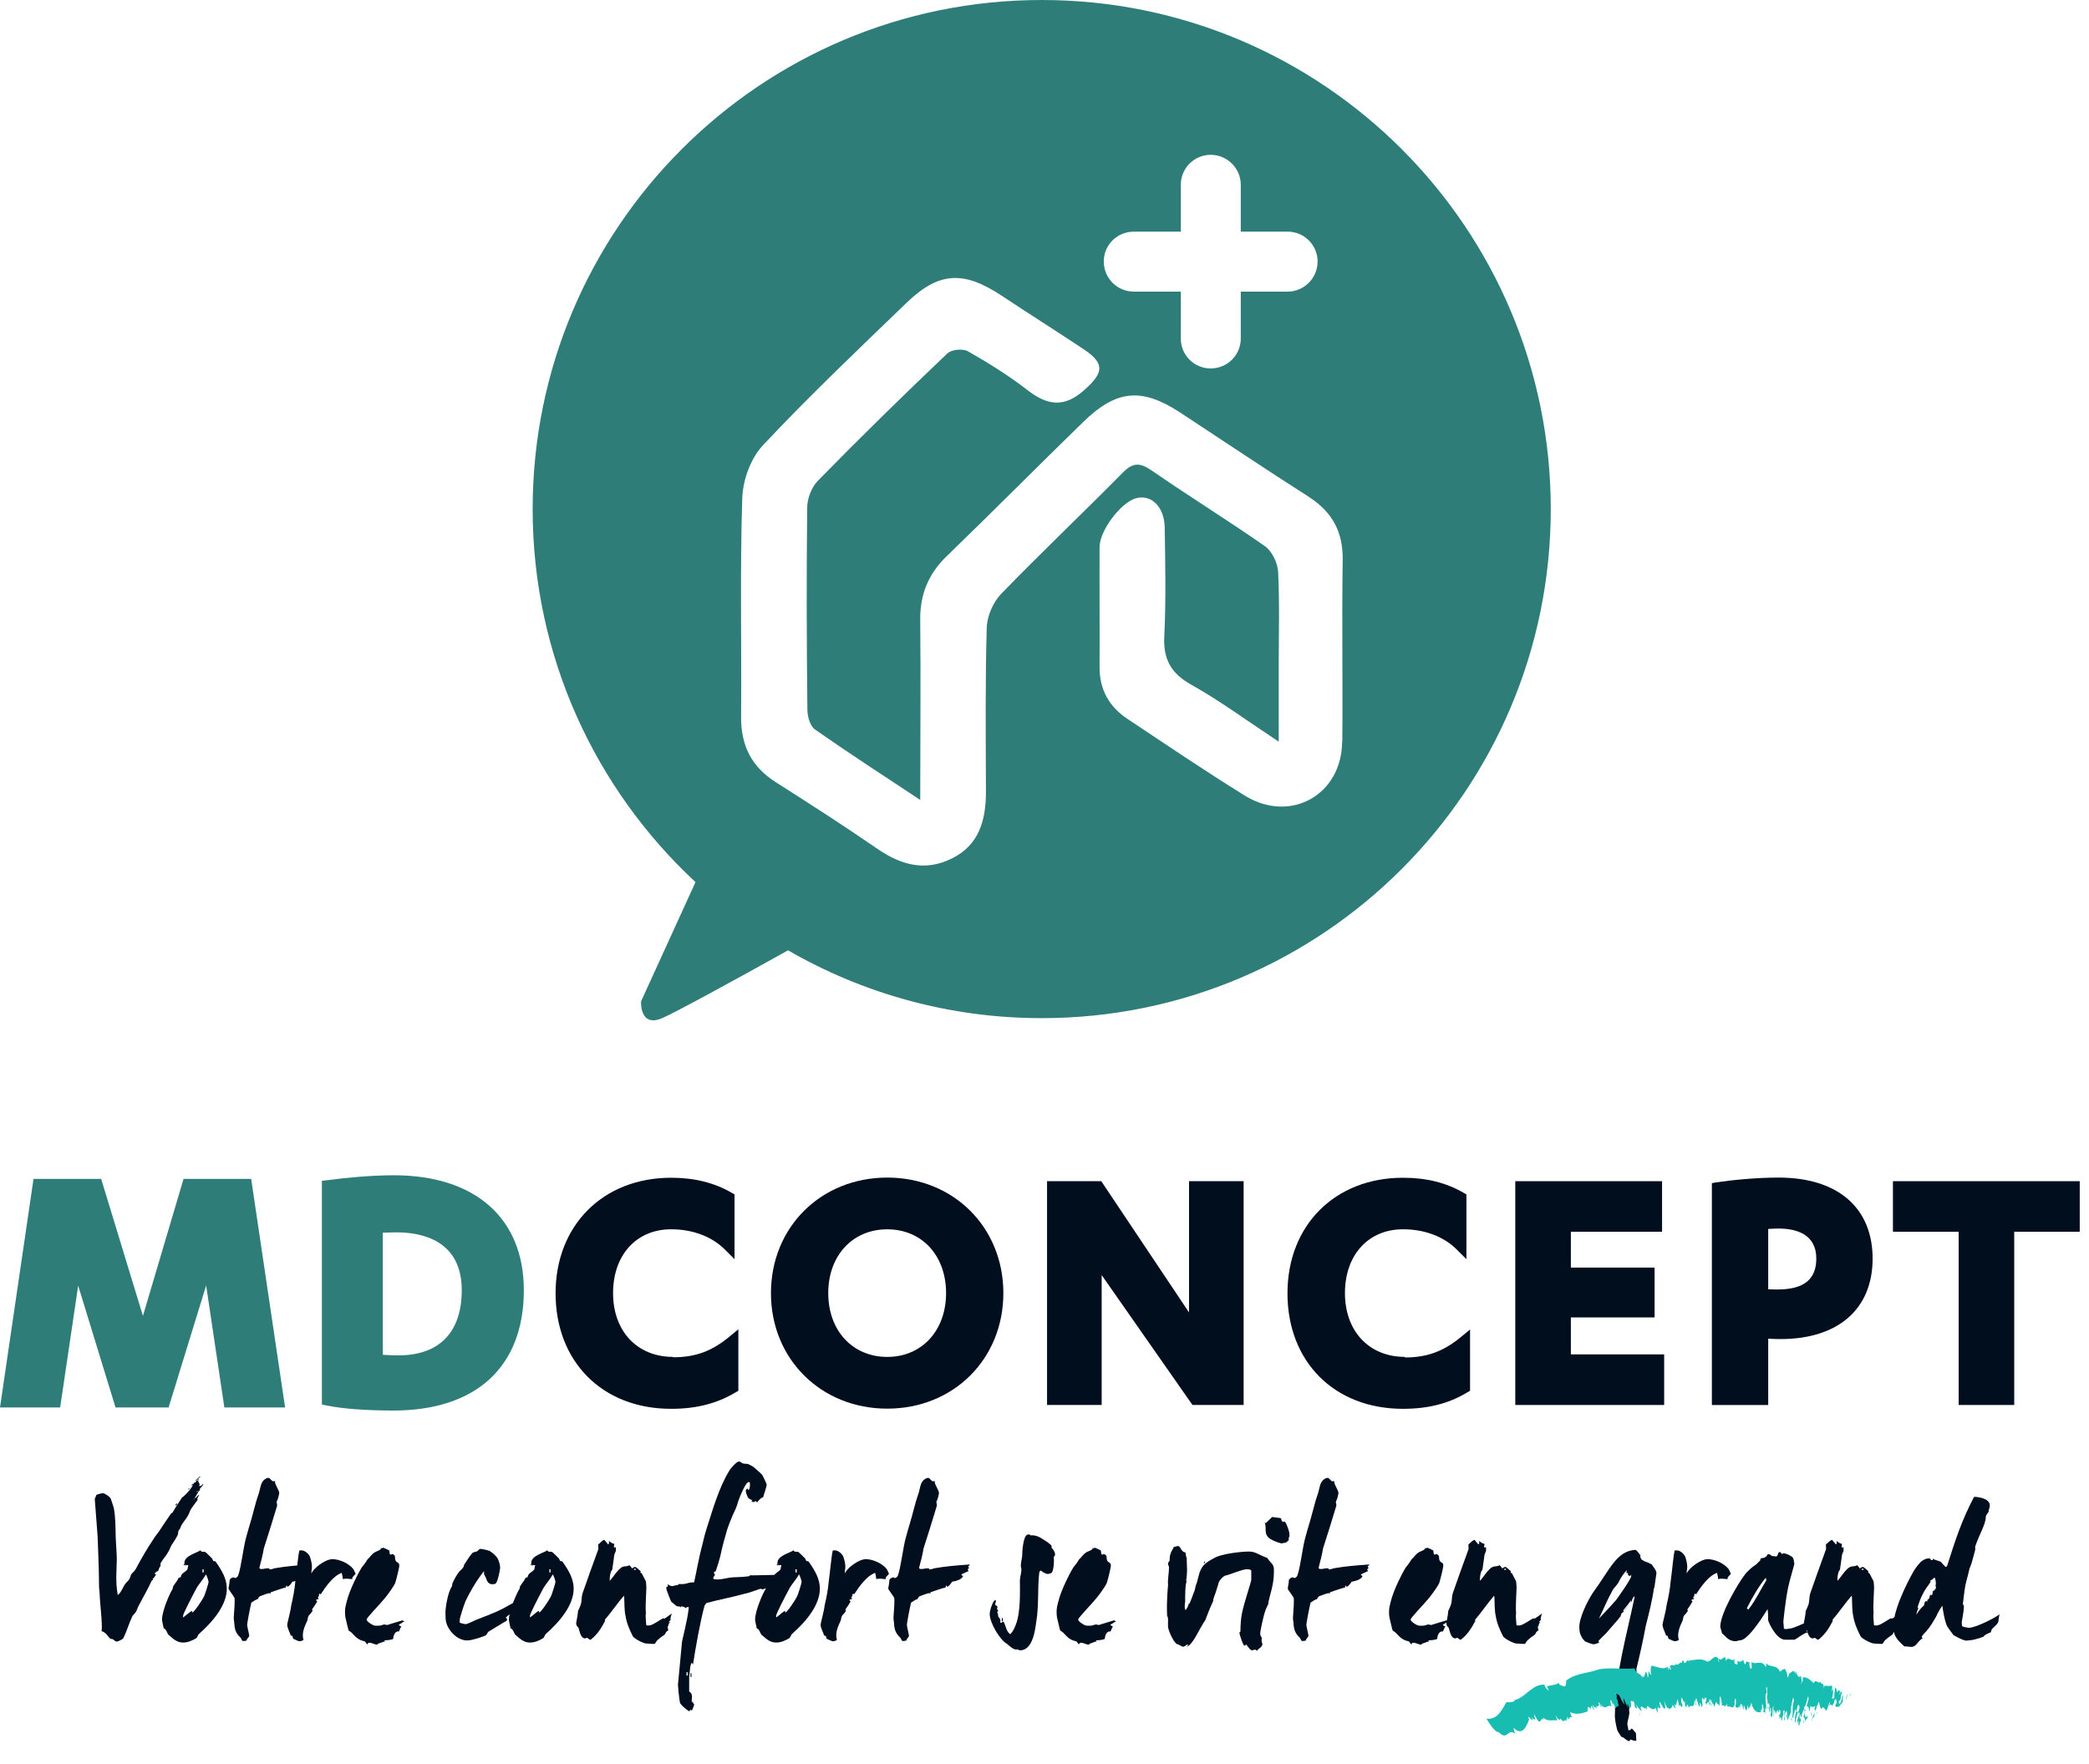
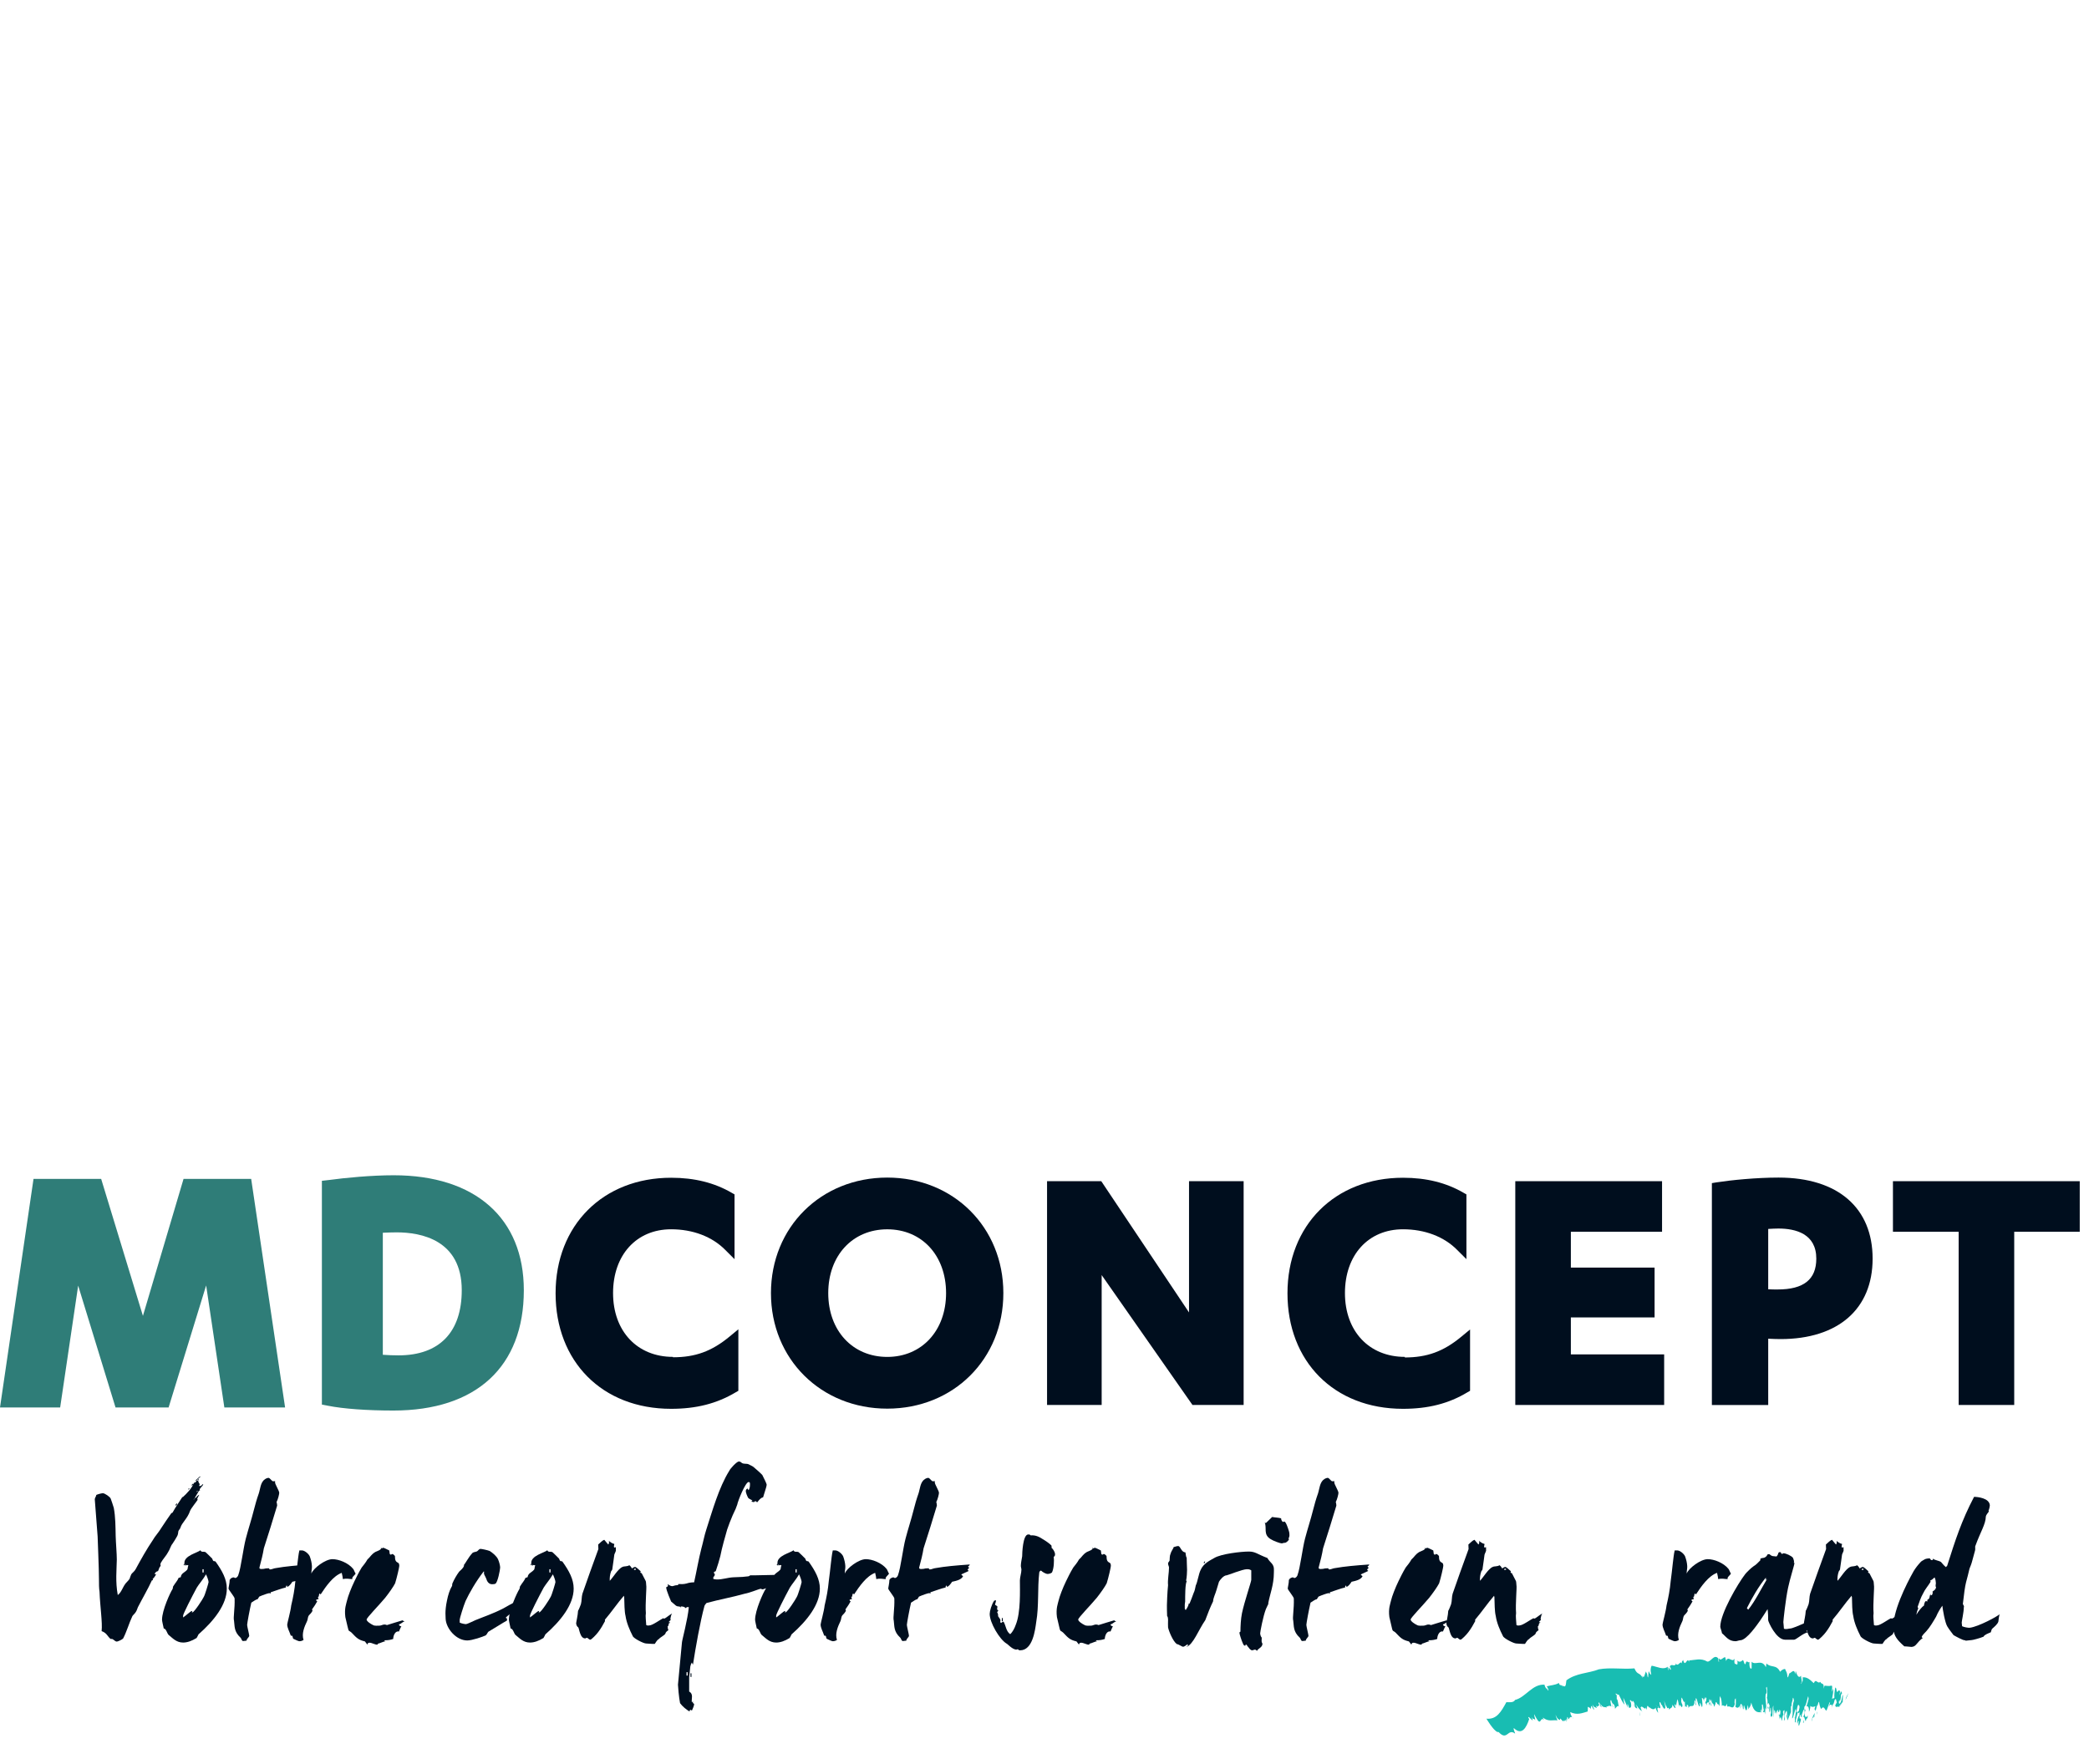
<svg xmlns="http://www.w3.org/2000/svg" width="148" height="125" viewBox="0 0 148 125" fill="none">
-   <path d="M73.802 0C53.889 0 37.737 16.153 37.737 36.066C37.737 46.504 42.189 55.91 49.274 62.494L45.419 70.937C45.419 70.937 45.297 72.823 46.913 72.131C47.836 71.737 52.206 69.349 55.83 67.326C61.124 70.38 67.26 72.131 73.802 72.131C93.728 72.131 109.868 55.978 109.868 36.066C109.868 16.153 93.728 0 73.802 0ZM80.331 16.411H83.657V13.085C83.657 11.918 84.607 10.968 85.774 10.968C86.942 10.968 87.905 11.918 87.905 13.085V16.411H91.231C92.398 16.411 93.348 17.361 93.348 18.528C93.348 19.696 92.398 20.659 91.231 20.659H87.905V23.985C87.905 25.152 86.955 26.102 85.774 26.102C84.593 26.102 83.657 25.152 83.657 23.985V20.659H80.331C79.15 20.659 78.2 19.709 78.2 18.528C78.2 17.347 79.15 16.411 80.331 16.411ZM95.086 52.544C95.059 56.318 91.421 58.354 88.204 56.372C85.394 54.635 82.652 52.775 79.897 50.942C78.58 50.074 77.888 48.852 77.901 47.237C77.915 44.413 77.888 41.59 77.901 38.767C77.901 37.586 79.408 35.604 80.467 35.305C81.553 34.993 82.489 35.889 82.516 37.369C82.557 39.92 82.612 42.472 82.489 45.024C82.394 46.694 82.951 47.712 84.43 48.526C86.439 49.653 88.312 51.037 90.593 52.544V47.345C90.593 45.065 90.661 42.785 90.552 40.504C90.511 39.866 90.118 39.038 89.602 38.685C86.982 36.853 84.254 35.17 81.621 33.351C80.806 32.794 80.304 32.713 79.557 33.473C76.693 36.378 73.734 39.174 70.897 42.106C70.341 42.703 69.92 43.681 69.906 44.508C69.798 48.363 69.839 52.218 69.852 56.073C69.852 58.096 69.377 59.888 67.395 60.838C65.536 61.747 63.852 61.286 62.197 60.159C59.835 58.53 57.405 56.969 54.975 55.422C53.251 54.336 52.491 52.829 52.505 50.793C52.546 45.635 52.423 40.464 52.586 35.305C52.627 34.016 53.184 32.468 54.052 31.546C57.324 28.057 60.798 24.759 64.233 21.447C66.513 19.248 68.264 19.166 70.938 20.931C72.879 22.22 74.861 23.469 76.802 24.759C78.295 25.763 78.186 26.415 76.829 27.623C75.404 28.899 74.223 28.736 72.811 27.65C71.481 26.618 70.042 25.722 68.59 24.894C68.223 24.677 67.395 24.759 67.11 25.044C64.002 28.003 60.934 31.003 57.934 34.07C57.5 34.518 57.201 35.292 57.188 35.93C57.133 40.708 57.147 45.499 57.201 50.277C57.201 50.752 57.391 51.431 57.731 51.675C60.079 53.318 62.482 54.879 65.196 56.671C65.196 52.164 65.237 48.092 65.196 44.02C65.156 42.147 65.753 40.667 67.097 39.378C70.341 36.242 73.517 33.039 76.748 29.89C79.096 27.609 80.874 27.446 83.589 29.211C86.629 31.206 89.656 33.242 92.724 35.197C94.38 36.269 95.154 37.667 95.127 39.676C95.059 43.965 95.14 48.255 95.099 52.544H95.086Z" fill="#2F7D78" />
  <path d="M13.004 83.519L10.126 93.225L7.167 83.519H2.375L0 99.713H4.262L5.538 91.08L8.185 99.713H11.945L14.605 91.067L15.895 99.713H20.198L17.795 83.519H13.004Z" fill="#2F7D78" />
  <path d="M27.895 83.262C26.321 83.262 24.475 83.438 23.28 83.601L22.805 83.655V99.51L23.239 99.591C24.325 99.808 26.009 99.93 27.868 99.93C33.745 99.93 37.112 96.822 37.112 91.406C37.112 86.302 33.664 83.262 27.895 83.262ZM28.235 96.021C27.882 96.021 27.488 96.007 27.122 95.98V87.334C27.447 87.32 27.8 87.307 28.099 87.307C29.823 87.307 32.714 87.836 32.714 91.406C32.714 94.379 31.126 96.021 28.235 96.021Z" fill="#2F7D78" />
  <path d="M47.682 96.129C45.144 96.129 43.434 94.31 43.434 91.609C43.434 88.908 45.09 87.089 47.547 87.089C49.081 87.089 50.452 87.605 51.388 88.555L52.04 89.206V84.618L51.85 84.51C50.614 83.79 49.203 83.438 47.547 83.438C42.728 83.438 39.362 86.804 39.362 91.623C39.362 96.441 42.647 99.808 47.547 99.808C49.325 99.808 50.777 99.441 52.121 98.64L52.311 98.531V94.174L51.687 94.69C50.424 95.735 49.257 96.156 47.682 96.156V96.129Z" fill="#000E1E" />
  <path d="M62.86 83.426C58.163 83.426 54.62 86.941 54.62 91.611C54.62 96.28 58.163 99.796 62.86 99.796C67.556 99.796 71.085 96.28 71.085 91.611C71.085 86.941 67.543 83.426 62.86 83.426ZM62.86 96.131C60.403 96.131 58.679 94.271 58.679 91.611C58.679 88.95 60.403 87.091 62.86 87.091C65.317 87.091 67.027 88.95 67.027 91.611C67.027 94.271 65.303 96.131 62.86 96.131Z" fill="#000E1E" />
  <path d="M84.239 92.98L78.022 83.682H74.181V99.536H78.05V90.333L84.484 99.536H88.108V83.682H84.239V92.98Z" fill="#000E1E" />
  <path d="M99.535 96.129C96.996 96.129 95.286 94.31 95.286 91.609C95.286 88.908 96.942 87.089 99.399 87.089C100.933 87.089 102.304 87.605 103.24 88.555L103.892 89.206V84.618L103.702 84.51C102.467 83.79 101.055 83.438 99.399 83.438C94.58 83.438 91.214 86.804 91.214 91.623C91.214 96.441 94.499 99.808 99.399 99.808C101.177 99.808 102.63 99.441 103.96 98.64L104.15 98.531V94.188L103.525 94.704C102.263 95.749 101.096 96.17 99.521 96.17L99.535 96.129Z" fill="#000E1E" />
  <path d="M111.291 93.333H117.223V89.803H111.291V87.265H117.752V83.682H107.354V99.536H117.901V95.952H111.291V93.333Z" fill="#000E1E" />
  <path d="M126.006 83.426C124.431 83.426 122.666 83.602 121.608 83.765L121.282 83.819V99.538H125.273V94.841C125.544 94.855 125.87 94.868 126.141 94.868C130.227 94.868 132.67 92.737 132.67 89.168C132.67 85.598 130.241 83.426 126.006 83.426ZM125.938 91.353C125.72 91.353 125.476 91.353 125.273 91.339V87.064C125.517 87.05 125.788 87.036 125.992 87.036C127.214 87.036 128.68 87.403 128.68 89.168C128.68 90.647 127.784 91.353 125.938 91.353Z" fill="#000E1E" />
  <path d="M134.11 83.682V87.265H138.766V99.536H142.702V87.265H147.344V83.682H134.11Z" fill="#000E1E" />
  <g clip-path="url(#clip0_69_411)">
    <path d="M14.4 105.142C14.36 105.33 14.09 105.438 14.158 105.599H14.171C14.171 105.599 14.198 105.572 14.211 105.572C14.185 105.613 14.144 105.613 14.104 105.599C14.037 105.734 13.929 105.895 13.821 106.084C13.821 106.084 13.821 106.124 13.835 106.151C13.915 106.07 13.983 105.949 14.117 105.895C14.104 105.963 13.902 106.205 14.01 106.245C13.889 106.434 13.552 106.837 13.471 107.026C13.283 107.591 12.893 107.86 12.785 108.224C12.771 108.304 12.65 108.412 12.637 108.479C12.623 108.6 12.61 108.735 12.543 108.843C12.435 109.045 12.341 109.179 12.22 109.368C12.099 109.502 12.031 109.785 11.91 109.96C11.789 110.202 11.547 110.444 11.399 110.713C11.358 110.794 11.358 110.861 11.385 110.929C11.264 111.063 11.278 111.131 11.197 111.305C11.089 111.319 10.995 111.4 10.955 111.507C10.968 111.521 11.022 111.534 11.062 111.534C10.995 111.655 10.914 111.777 10.834 111.844C10.793 111.857 10.847 111.938 10.834 111.951C10.793 111.965 10.766 111.938 10.753 111.978C10.497 112.544 10.08 113.257 9.77 113.863C9.73 113.984 9.663 114.172 9.555 114.293C9.488 114.374 9.38 114.468 9.367 114.522C9.138 115.006 8.976 115.599 8.721 116.083C8.653 116.15 8.371 116.298 8.263 116.298C8.182 116.298 8.088 116.191 7.98 116.124C7.913 116.11 7.886 116.11 7.832 116.11C7.604 115.922 7.577 115.693 7.2 115.558C7.267 114.939 7.092 113.849 7.052 112.772C7.011 112.517 7.011 112.207 7.011 111.898C7.011 111.171 6.917 108.95 6.917 108.856L6.715 106.218C6.715 106.111 6.81 106.03 6.823 105.909C6.904 105.868 7.173 105.788 7.294 105.788C7.415 105.788 7.805 106.043 7.846 106.178C7.913 106.366 7.994 106.595 8.061 106.824C8.182 107.456 8.182 108.17 8.196 108.829C8.209 109.314 8.276 110.067 8.276 110.485C8.263 111.225 8.169 112.059 8.344 113.001C8.599 112.813 8.68 112.476 8.869 112.221C8.949 112.1 9.071 112.019 9.178 111.857C9.219 111.75 9.259 111.615 9.299 111.534C9.34 111.454 9.528 111.332 9.609 111.171C9.972 110.498 10.403 109.731 10.834 109.098C10.955 108.87 11.264 108.533 11.453 108.21C11.655 107.901 11.91 107.524 12.139 107.201C12.152 107.187 12.233 107.187 12.247 107.12C12.422 106.797 12.731 106.353 12.92 106.057H12.96C13.216 105.828 13.619 105.411 13.741 105.047C13.821 105.047 13.875 105.007 13.929 104.899C13.996 104.899 14.063 104.899 14.063 104.967C14.063 104.994 14.077 105.034 14.09 105.061H14.104C14.171 105.182 14.144 105.169 14.104 105.249V105.276C14.104 105.276 14.185 105.263 14.225 105.276L14.373 105.142H14.4ZM12.556 106.541L12.489 106.662L12.422 106.635L12.516 106.501L12.543 106.541H12.556ZM13.431 105.451L13.337 105.545V105.518L13.377 105.424L13.418 105.451H13.431ZM13.7 105.155L13.606 105.249L13.566 105.209L13.66 105.115L13.7 105.155ZM13.7 106.245C13.7 106.245 13.794 106.218 13.794 106.151L13.7 106.245ZM14.198 104.617L13.889 104.913L13.848 104.886L14.171 104.59L14.198 104.617ZM14.01 105.613H13.969L13.929 105.693H13.969L14.01 105.613ZM14.104 104.832L14.01 104.899V104.832L14.09 104.792V104.832H14.104Z" fill="#000E1E" />
    <path d="M14.05 115.815C14.05 115.815 13.969 115.99 13.929 116.044C13.579 116.259 13.269 116.367 12.973 116.367C12.502 116.367 12.247 116.071 11.95 115.829C11.843 115.748 11.776 115.371 11.601 115.371C11.56 115.183 11.479 114.833 11.479 114.752C11.479 114.079 12.072 112.8 12.22 112.585C12.26 112.545 12.233 112.397 12.3 112.343C12.408 112.154 12.583 111.979 12.65 111.791C12.718 111.751 12.718 111.764 12.771 111.751C12.839 111.737 12.798 111.643 12.866 111.562C12.946 111.428 13.148 111.347 13.256 111.212C13.323 111.132 13.283 111.01 13.35 110.903C13.31 110.903 13.216 110.822 13.148 110.93C13.148 110.889 13.135 110.849 13.121 110.836C13.095 110.849 13.081 110.903 13.081 110.957C13.081 110.876 13.054 110.849 12.973 110.849H13L13.068 110.782C12.987 110.203 14.037 110.001 14.198 109.826C14.279 110.001 14.4 109.893 14.561 109.961C14.642 110.028 14.898 110.284 15.033 110.418C15.033 110.432 15.046 110.445 15.059 110.486C15.073 110.526 15.1 110.58 15.127 110.593C15.167 110.607 15.234 110.593 15.275 110.634C15.746 111.293 16.069 111.885 16.069 112.545C16.069 113.662 15.181 114.806 14.063 115.788L14.05 115.815ZM14.602 111.522C14.427 111.845 14.077 112.249 13.942 112.477C13.606 113.097 12.973 114.335 12.973 114.456V114.59C13.175 114.456 13.512 114.133 13.592 114.133C13.7 114.133 13.512 114.227 13.633 114.227C13.767 114.227 14.4 113.231 14.427 113.15C14.521 113.016 14.777 112.128 14.777 112.087C14.777 111.966 14.669 111.683 14.588 111.522H14.602ZM14.427 111.401V111.172H14.346V111.401H14.427Z" fill="#000E1E" />
    <path d="M21.842 110.984C21.842 110.984 21.869 111.051 21.923 111.051C21.883 111.186 21.721 111.159 21.896 111.294C21.721 111.374 21.519 111.469 21.371 111.536C21.371 111.603 21.439 111.617 21.492 111.657C21.385 111.913 21.021 111.994 20.712 112.061C20.645 112.169 20.47 112.411 20.362 112.411C20.281 112.411 20.375 112.384 20.322 112.33C20.281 112.33 20.254 112.37 20.254 112.465C19.945 112.532 19.568 112.68 19.191 112.801C19.151 112.815 19.191 112.841 19.191 112.895C19.151 112.895 19.191 112.868 19.07 112.868C19.003 112.868 18.612 113.003 18.37 113.111L18.249 113.299C18.114 113.312 17.926 113.474 17.805 113.541C17.684 114.053 17.509 115.008 17.509 115.116C17.509 115.224 17.657 115.802 17.657 115.883C17.657 115.991 17.468 116.098 17.468 116.233C17.428 116.233 17.294 116.26 17.226 116.26C17.119 116.26 17.105 116.071 17.038 116.018C16.567 115.587 16.634 115.21 16.58 114.82C16.513 114.591 16.648 113.985 16.621 113.245C16.621 113.138 16.19 112.626 16.19 112.545C16.19 112.465 16.271 112.155 16.271 111.926C16.311 111.886 16.351 111.832 16.351 111.819C16.419 111.805 16.459 111.751 16.54 111.751C16.661 111.751 16.553 111.792 16.674 111.792C16.755 111.792 16.876 111.671 16.89 111.563C17.065 111.105 17.24 109.665 17.415 109.006C17.59 108.333 17.818 107.647 17.993 106.947C18.074 106.624 18.195 106.193 18.33 105.816C18.438 105.507 18.451 105.009 18.761 104.807C18.828 104.74 18.976 104.699 19.016 104.699C19.137 104.699 19.245 104.941 19.353 104.941C19.46 104.941 19.46 104.928 19.528 104.928C19.501 104.941 19.487 104.941 19.487 104.941V105.022C19.487 105.157 19.783 105.614 19.783 105.762C19.783 105.843 19.703 106.207 19.595 106.408C19.622 106.516 19.635 106.597 19.635 106.664C19.326 107.714 19.003 108.723 18.693 109.692C18.626 110.109 18.505 110.594 18.384 111.038V111.119C18.491 111.186 18.559 111.146 18.693 111.146C18.774 111.119 18.882 111.105 19.016 111.105C19.124 111.105 19.03 111.186 19.151 111.186C19.258 111.186 19.393 111.105 19.541 111.092C20.227 110.971 20.994 110.903 21.963 110.836C21.963 110.903 21.896 110.93 21.842 110.984Z" fill="#000E1E" />
    <path d="M24.938 111.872C24.763 111.872 24.588 111.805 24.292 111.872C24.278 111.764 24.265 111.63 24.211 111.428C23.592 111.657 23.094 112.383 22.704 112.976C22.704 112.935 22.69 112.895 22.636 112.895C22.596 112.989 22.569 113.043 22.61 113.083C22.596 113.083 22.583 113.083 22.569 113.097C22.542 113.137 22.529 113.164 22.529 113.164C22.515 113.204 22.569 113.231 22.569 113.285C22.529 113.285 22.529 113.312 22.461 113.312H22.448C22.448 113.312 22.408 113.326 22.408 113.339C22.367 113.406 22.475 113.433 22.475 113.447C22.381 113.622 22.26 113.81 22.111 114.012C22.111 114.079 22.152 114.106 22.139 114.12C22.071 114.254 21.99 114.335 21.883 114.443C21.802 114.55 21.816 114.698 21.762 114.833C21.56 115.25 21.358 115.748 21.506 116.179C21.412 116.246 21.317 116.273 21.21 116.273C21.142 116.273 20.914 116.165 20.779 116.098C20.712 116.031 20.779 115.842 20.604 115.883C20.497 115.56 20.349 115.331 20.349 115.089C20.349 114.994 20.591 114.146 20.631 113.743C20.766 113.177 20.873 112.612 20.927 112.007C20.968 111.657 21.035 111.199 21.075 110.755C21.116 110.459 21.142 110.122 21.21 109.84H21.398C21.573 109.84 21.869 110.069 21.95 110.271C22.031 110.499 22.085 110.715 22.098 110.943C22.111 111.118 22.058 111.253 22.058 111.482C22.206 111.091 23.054 110.459 23.552 110.459C23.996 110.459 24.669 110.715 25.018 111.145C25.086 111.226 25.113 111.361 25.194 111.482C25.126 111.616 24.897 111.737 24.965 111.885L24.938 111.872Z" fill="#000E1E" />
    <path d="M28.262 115.076C28.262 115.156 28.329 115.197 28.437 115.224C28.37 115.304 28.329 115.452 28.262 115.587C28.006 115.52 27.858 115.87 27.858 116.112C27.67 116.179 27.495 116.206 27.266 116.206C27.185 116.246 27.266 116.273 27.333 116.273C27.158 116.287 26.93 116.421 26.768 116.448V116.489C26.768 116.489 26.755 116.516 26.701 116.516C26.512 116.516 26.068 116.206 26.028 116.516L25.853 116.287C25.409 116.179 25.288 116.071 24.897 115.654C24.615 115.412 24.763 115.789 24.467 114.564C24.386 113.945 24.534 113.622 24.588 113.38C24.655 113.084 24.884 112.492 25.113 112.021C25.234 111.778 25.395 111.428 25.624 111.052C25.732 110.917 25.92 110.688 26.028 110.486C26.257 110.284 26.284 110.136 26.593 109.948C26.728 109.881 27.051 109.8 27.01 109.625C26.997 109.638 26.983 109.638 26.983 109.652C26.983 109.679 26.997 109.692 27.051 109.692C27.172 109.692 27.024 109.652 27.145 109.652C27.226 109.652 27.441 109.786 27.576 109.84C27.616 109.975 27.576 110.136 27.683 110.136C27.804 110.136 27.683 110.096 27.791 110.096C27.872 110.096 27.912 110.177 27.979 110.231C27.979 110.877 28.289 110.54 28.289 110.93C28.289 111.025 28.114 111.792 27.993 112.169C27.872 112.411 27.549 112.868 27.293 113.191C26.849 113.73 25.974 114.605 25.974 114.739C25.974 114.86 26.257 115.049 26.432 115.129C26.539 115.197 26.768 115.17 26.876 115.17C27.051 115.17 27.172 115.022 27.414 115.129C27.831 115.008 28.208 114.874 28.518 114.793C28.558 114.833 28.625 114.86 28.666 114.86C28.491 114.928 28.423 115.035 28.289 115.076H28.262Z" fill="#000E1E" />
    <path d="M36.498 113.743C36.391 113.743 36.458 113.676 36.404 113.743C36.404 113.81 36.337 113.824 36.418 113.824C36.525 113.824 36.458 113.81 36.525 113.81C36.458 113.878 36.391 114.039 36.431 114.106C36.243 114.281 36 114.429 35.839 114.591C35.839 114.631 35.866 114.658 35.92 114.658V114.806C35.556 115.008 35.153 115.277 34.601 115.6C34.533 115.667 34.493 115.802 34.412 115.856C34.237 115.95 33.443 116.219 33.107 116.219C32.313 116.219 31.613 115.371 31.573 114.698C31.573 114.577 31.559 114.416 31.559 114.308C31.559 114.079 31.586 113.77 31.667 113.393C31.748 112.989 31.855 112.653 32.003 112.397C32.044 112.384 32.03 112.276 32.044 112.195C32.178 111.886 32.34 111.603 32.528 111.347C32.663 111.213 32.811 111.105 32.878 110.93C32.878 110.917 32.878 110.903 32.865 110.89C32.824 110.93 32.797 110.957 32.797 110.971C32.986 110.742 33.201 110.311 33.443 110.055C33.511 109.948 33.672 109.961 33.793 109.907C33.901 109.84 33.928 109.732 34.049 109.732C34.13 109.732 34.52 109.813 34.695 109.88C34.87 109.988 35.179 110.23 35.287 110.473C35.368 110.648 35.435 110.93 35.435 111.051C35.435 111.199 35.26 112.115 35.099 112.195C35.058 112.222 34.978 112.236 34.87 112.236C34.628 112.236 34.507 112.047 34.439 111.818C34.372 111.643 34.237 111.509 34.305 111.347L34.264 111.334C33.699 112.061 33.255 112.855 32.986 113.42C32.838 113.77 32.569 114.658 32.569 114.739V114.954C32.703 115.021 32.932 115.062 33.013 115.062C33.093 115.062 33.443 114.887 33.686 114.779C34.237 114.55 34.937 114.322 35.664 113.945C35.852 113.837 36.337 113.555 36.714 113.393C36.633 113.474 36.593 113.703 36.471 113.703L36.498 113.743Z" fill="#000E1E" />
    <path d="M38.625 115.815C38.625 115.815 38.544 115.99 38.504 116.044C38.154 116.259 37.844 116.367 37.548 116.367C37.077 116.367 36.821 116.071 36.525 115.829C36.418 115.748 36.35 115.371 36.175 115.371C36.135 115.183 36.054 114.833 36.054 114.752C36.054 114.079 36.646 112.8 36.794 112.585C36.835 112.545 36.808 112.397 36.875 112.343C36.983 112.154 37.158 111.979 37.225 111.791C37.292 111.751 37.292 111.764 37.346 111.751C37.413 111.737 37.373 111.643 37.44 111.562C37.521 111.428 37.723 111.347 37.831 111.212C37.898 111.132 37.858 111.01 37.925 110.903C37.885 110.903 37.79 110.822 37.723 110.93C37.723 110.889 37.71 110.849 37.696 110.836C37.669 110.849 37.656 110.903 37.656 110.957C37.656 110.876 37.629 110.849 37.548 110.849H37.575L37.642 110.782C37.562 110.203 38.611 110.001 38.773 109.826C38.853 110.001 38.975 109.893 39.136 109.961C39.217 110.028 39.473 110.284 39.607 110.418C39.607 110.432 39.621 110.445 39.634 110.486C39.648 110.526 39.675 110.58 39.701 110.593C39.742 110.607 39.809 110.593 39.849 110.634C40.32 111.293 40.643 111.885 40.643 112.545C40.643 113.662 39.755 114.806 38.638 115.788L38.625 115.815ZM39.176 111.522C39.002 111.845 38.652 112.249 38.517 112.477C38.181 113.097 37.548 114.335 37.548 114.456V114.59C37.75 114.456 38.086 114.133 38.167 114.133C38.275 114.133 38.086 114.227 38.208 114.227C38.342 114.227 38.975 113.231 39.002 113.15C39.096 113.016 39.352 112.128 39.352 112.087C39.352 111.966 39.244 111.683 39.163 111.522H39.176ZM39.002 111.401V111.172H38.921V111.401H39.002Z" fill="#000E1E" />
    <path d="M47.494 114.644C47.494 114.644 47.52 114.765 47.507 114.779C47.467 114.819 47.413 114.86 47.373 114.913C47.399 114.927 47.453 114.94 47.494 114.94H47.48C47.48 114.94 47.44 115.008 47.413 114.981C47.346 115.048 47.399 115.169 47.292 115.236C47.332 115.317 47.292 115.411 47.359 115.479C47.278 115.559 47.157 115.613 47.144 115.734C47.063 115.869 46.794 115.977 46.673 116.125C46.565 116.165 46.444 116.38 46.39 116.461C46.188 116.474 45.879 116.434 45.771 116.434C45.596 116.434 44.883 116.071 44.829 115.909C44.6 115.465 44.385 114.954 44.318 114.483C44.237 114.173 44.237 113.581 44.223 113.137C44.183 113.123 44.237 113.07 44.196 113.056C43.779 113.527 43.295 114.24 42.864 114.738C42.85 114.752 42.85 114.779 42.864 114.846C42.729 115.102 42.568 115.384 42.38 115.627C42.245 115.815 41.908 116.151 41.828 116.165C41.72 116.165 41.639 116.017 41.572 116.03C41.451 116.03 41.586 116.071 41.478 116.071C41.087 116.111 41.034 115.344 40.966 115.29C40.899 115.25 40.832 115.156 40.818 115.008C40.818 114.927 40.94 114.429 40.953 114.119C41.034 113.985 41.101 113.783 41.155 113.648C41.222 113.419 41.195 113.137 41.263 112.908C41.559 112.06 41.989 110.836 42.393 109.745C42.393 109.678 42.38 109.544 42.38 109.422C42.514 109.301 42.689 109.126 42.81 109.086C42.891 109.194 42.985 109.288 43.093 109.422C43.16 109.355 43.16 109.234 43.133 109.167C43.241 109.247 43.349 109.342 43.523 109.382C43.523 109.463 43.456 109.57 43.523 109.638H43.537C43.537 109.638 43.564 109.624 43.631 109.611V109.786C43.658 109.893 43.564 110.001 43.523 110.136C43.483 110.391 43.443 110.795 43.389 111.105C43.389 111.212 43.349 111.253 43.295 111.32C43.214 111.549 43.187 111.778 43.2 111.993C43.429 111.764 43.793 111.132 44.102 111.01C44.237 110.943 44.412 110.997 44.587 110.889C44.694 110.97 44.721 111.037 44.775 111.118C44.856 111.078 44.883 111.024 44.99 111.01C45.071 111.01 45.273 111.212 45.394 111.32C45.394 111.32 45.381 111.36 45.367 111.387C45.367 111.428 45.448 111.455 45.461 111.455C45.825 112.181 45.744 111.899 45.784 112.316C45.825 112.424 45.704 113.648 45.758 114.281C45.717 114.523 45.771 114.819 45.784 115.129C45.825 115.156 45.906 115.169 45.986 115.156C46.242 115.156 46.78 114.725 47.05 114.617H47.036C47.036 114.617 46.996 114.631 47.009 114.644V114.671H47.05C47.157 114.658 47.386 114.429 47.615 114.308C47.547 114.415 47.52 114.523 47.507 114.631L47.494 114.644ZM45.044 111.212V111.132L44.923 111.145V111.226L45.044 111.212Z" fill="#000E1E" />
    <path d="M55.946 111.724L55.865 111.818C55.865 111.818 55.986 111.899 55.986 111.966C55.851 112.006 55.663 112.1 55.528 112.114C55.501 112.37 55.044 112.262 54.801 112.316C54.559 112.383 54.129 112.598 54.021 112.598C53.9 112.598 54.008 112.558 53.9 112.558C53.792 112.558 53.146 112.841 52.756 112.908C51.908 113.15 50.926 113.325 50.051 113.567C49.983 113.635 49.903 113.756 49.903 113.796C49.607 114.886 49.284 116.717 49.095 117.928C49.082 117.928 49.068 117.887 49.014 117.78C48.974 117.847 48.934 117.928 48.907 118.062C48.893 118.291 48.826 118.722 48.826 118.83V119.839C49.149 120.014 48.974 120.35 49.014 120.606L49.095 120.525C49.055 120.727 49.176 120.66 49.176 120.727C49.176 120.848 49.082 121.037 49.028 121.171H48.988C48.988 121.171 48.961 121.158 48.92 121.131C48.88 121.131 48.853 121.198 48.853 121.252C48.624 121.117 48.342 120.889 48.18 120.66C48.099 120.256 48.032 119.462 48.032 119.354L48.315 116.353C48.315 116.232 48.732 114.698 48.799 113.863C48.718 113.837 48.651 113.85 48.57 113.931C48.53 113.85 48.395 113.81 48.274 113.81C48.167 113.81 48.261 113.837 48.261 113.89C48.221 113.85 48.153 113.81 48.086 113.81C47.978 113.81 47.898 113.769 47.83 113.702L47.547 113.46C47.547 113.46 47.198 112.666 47.198 112.464C47.198 112.397 47.4 112.45 47.292 112.222C47.696 112.504 47.655 112.302 47.992 112.302C48.099 112.302 48.005 112.222 48.086 112.222C48.221 112.222 48.409 112.248 48.651 112.181C48.759 112.141 48.947 112.1 49.176 112.1C49.351 111.32 49.499 110.445 49.687 109.718C49.809 109.288 49.903 108.776 50.037 108.373C50.455 107.081 50.926 105.385 51.666 104.2C51.746 104.026 52.204 103.541 52.339 103.541C52.446 103.541 52.487 103.581 52.568 103.649C52.675 103.716 52.85 103.689 52.985 103.716C53.119 103.783 53.308 103.864 53.388 103.931C53.59 104.106 53.859 104.335 54.008 104.497C54.115 104.725 54.317 105.089 54.317 105.196C54.317 105.317 54.129 105.829 54.061 106.085C53.927 106.085 53.779 106.26 53.658 106.421C53.59 106.421 53.536 106.34 53.523 106.34L53.402 106.421C53.402 106.421 53.281 106.381 53.227 106.381L53.308 106.3C53.2 106.233 53.079 106.192 53.012 106.125C52.931 105.99 52.837 105.735 52.837 105.64C52.837 105.519 52.904 105.506 52.944 105.452C53.012 105.492 52.971 105.519 53.038 105.573C53.106 105.466 53.133 105.331 53.133 105.183C53.133 105.102 53.146 104.995 53.038 104.995C52.81 104.995 52.271 106.354 52.231 106.596C52.191 106.731 52.083 107 51.908 107.35C51.76 107.7 51.625 108.036 51.518 108.359C51.383 108.844 51.154 109.611 51.033 110.243C50.953 110.553 50.845 110.916 50.71 111.306C50.67 111.347 50.63 111.32 50.576 111.387C50.576 111.428 50.589 111.481 50.643 111.522C50.656 111.589 50.603 111.67 50.535 111.751V111.858C50.845 111.966 51.329 111.831 51.652 111.777C52.043 111.71 52.5 111.751 52.931 111.683C53.025 111.683 53.106 111.656 53.146 111.602C53.59 111.616 54.277 111.576 54.828 111.576C54.869 111.562 54.95 111.576 54.963 111.508C55.192 111.576 55.474 111.508 55.717 111.495H55.73C55.73 111.495 55.797 111.428 55.824 111.428C55.932 111.428 55.757 111.508 55.892 111.508C55.972 111.508 56.215 111.428 56.322 111.428C56.43 111.428 56.43 111.508 56.497 111.508C56.363 111.508 56.215 111.602 55.986 111.737L55.946 111.724ZM48.718 118.708V118.466H48.638V118.708H48.718ZM48.988 118.803H48.92V118.547H48.988V118.803ZM56.12 111.535V111.468H56.269V111.535H56.12Z" fill="#000E1E" />
    <path d="M56.066 115.815C56.066 115.815 55.986 115.99 55.945 116.044C55.595 116.259 55.286 116.367 54.99 116.367C54.519 116.367 54.263 116.071 53.967 115.829C53.859 115.748 53.792 115.371 53.617 115.371C53.577 115.183 53.496 114.833 53.496 114.752C53.496 114.079 54.088 112.8 54.236 112.585C54.276 112.545 54.25 112.397 54.317 112.343C54.425 112.154 54.599 111.979 54.667 111.791C54.734 111.751 54.734 111.764 54.788 111.751C54.855 111.737 54.815 111.643 54.882 111.562C54.963 111.428 55.165 111.347 55.273 111.212C55.34 111.132 55.299 111.01 55.367 110.903C55.326 110.903 55.232 110.822 55.165 110.93C55.165 110.889 55.151 110.849 55.138 110.836C55.111 110.849 55.097 110.903 55.097 110.957C55.097 110.876 55.071 110.849 54.99 110.849H55.017L55.084 110.782C55.003 110.203 56.053 110.001 56.215 109.826C56.295 110.001 56.416 109.893 56.578 109.961C56.659 110.028 56.914 110.284 57.049 110.418C57.049 110.432 57.062 110.445 57.076 110.486C57.089 110.526 57.116 110.58 57.143 110.593C57.184 110.607 57.251 110.593 57.291 110.634C57.762 111.293 58.085 111.885 58.085 112.545C58.085 113.662 57.197 114.806 56.08 115.788L56.066 115.815ZM56.618 111.522C56.443 111.845 56.093 112.249 55.959 112.477C55.622 113.097 54.99 114.335 54.99 114.456V114.59C55.192 114.456 55.528 114.133 55.609 114.133C55.717 114.133 55.528 114.227 55.649 114.227C55.784 114.227 56.416 113.231 56.443 113.15C56.538 113.016 56.793 112.128 56.793 112.087C56.793 111.966 56.686 111.683 56.605 111.522H56.618ZM56.443 111.401V111.172H56.363V111.401H56.443Z" fill="#000E1E" />
    <path d="M62.728 111.872C62.553 111.872 62.379 111.805 62.082 111.872C62.069 111.764 62.056 111.63 62.002 111.428C61.383 111.657 60.885 112.383 60.494 112.976C60.494 112.935 60.481 112.895 60.427 112.895C60.387 112.989 60.36 113.043 60.4 113.083C60.387 113.083 60.373 113.083 60.36 113.097C60.333 113.137 60.319 113.164 60.319 113.164C60.306 113.204 60.36 113.231 60.36 113.285C60.319 113.285 60.319 113.312 60.252 113.312H60.239C60.239 113.312 60.198 113.326 60.198 113.339C60.158 113.406 60.266 113.433 60.266 113.447C60.171 113.622 60.05 113.81 59.902 114.012C59.902 114.079 59.943 114.106 59.929 114.12C59.862 114.254 59.781 114.335 59.673 114.443C59.593 114.55 59.606 114.698 59.552 114.833C59.35 115.25 59.148 115.748 59.297 116.179C59.202 116.246 59.108 116.273 59.001 116.273C58.933 116.273 58.704 116.165 58.57 116.098C58.502 116.031 58.57 115.842 58.395 115.883C58.287 115.56 58.139 115.331 58.139 115.089C58.139 114.994 58.381 114.146 58.422 113.743C58.556 113.177 58.664 112.612 58.718 112.007C58.758 111.657 58.825 111.199 58.866 110.755C58.906 110.459 58.933 110.122 59.001 109.84H59.189C59.364 109.84 59.66 110.069 59.741 110.271C59.821 110.499 59.875 110.715 59.889 110.943C59.902 111.118 59.848 111.253 59.848 111.482C59.996 111.091 60.844 110.459 61.342 110.459C61.786 110.459 62.459 110.715 62.809 111.145C62.876 111.226 62.903 111.361 62.984 111.482C62.917 111.616 62.688 111.737 62.755 111.885L62.728 111.872Z" fill="#000E1E" />
    <path d="M68.583 110.984C68.583 110.984 68.609 111.051 68.663 111.051C68.623 111.186 68.462 111.159 68.636 111.294C68.462 111.374 68.26 111.469 68.112 111.536C68.112 111.603 68.179 111.617 68.233 111.657C68.125 111.913 67.762 111.994 67.452 112.061C67.385 112.169 67.21 112.411 67.102 112.411C67.022 112.411 67.116 112.384 67.062 112.33C67.022 112.33 66.995 112.37 66.995 112.465C66.685 112.532 66.308 112.68 65.931 112.801C65.891 112.815 65.931 112.841 65.931 112.895C65.891 112.895 65.931 112.868 65.81 112.868C65.743 112.868 65.353 113.003 65.11 113.111L64.989 113.299C64.855 113.312 64.666 113.474 64.545 113.541C64.424 114.053 64.249 115.008 64.249 115.116C64.249 115.224 64.397 115.802 64.397 115.883C64.397 115.991 64.209 116.098 64.209 116.233C64.168 116.233 64.034 116.26 63.967 116.26C63.859 116.26 63.845 116.071 63.778 116.018C63.307 115.587 63.374 115.21 63.321 114.82C63.253 114.591 63.388 113.985 63.361 113.245C63.361 113.138 62.93 112.626 62.93 112.545C62.93 112.465 63.011 112.155 63.011 111.926C63.051 111.886 63.092 111.832 63.092 111.819C63.159 111.805 63.199 111.751 63.28 111.751C63.401 111.751 63.294 111.792 63.415 111.792C63.495 111.792 63.617 111.671 63.63 111.563C63.805 111.105 63.98 109.665 64.155 109.006C64.33 108.333 64.559 107.647 64.734 106.947C64.814 106.624 64.935 106.193 65.07 105.816C65.178 105.507 65.191 105.009 65.501 104.807C65.568 104.74 65.716 104.699 65.756 104.699C65.877 104.699 65.985 104.941 66.093 104.941C66.201 104.941 66.201 104.928 66.268 104.928C66.241 104.941 66.227 104.941 66.227 104.941V105.022C66.227 105.157 66.523 105.614 66.523 105.762C66.523 105.843 66.443 106.207 66.335 106.408C66.362 106.516 66.376 106.597 66.376 106.664C66.066 107.714 65.743 108.723 65.433 109.692C65.366 110.109 65.245 110.594 65.124 111.038V111.119C65.231 111.186 65.299 111.146 65.433 111.146C65.514 111.119 65.622 111.105 65.756 111.105C65.864 111.105 65.77 111.186 65.891 111.186C65.999 111.186 66.133 111.105 66.281 111.092C66.968 110.971 67.735 110.903 68.704 110.836C68.704 110.903 68.636 110.93 68.583 110.984Z" fill="#000E1E" />
    <path d="M74.652 110.27C74.693 110.58 74.666 111.118 74.531 111.401C74.464 111.468 74.316 111.508 74.208 111.508C74.127 111.508 73.885 111.401 73.751 111.266C73.67 111.293 73.643 111.347 73.629 111.401C73.495 112.545 73.616 113.742 73.414 114.913C73.334 115.478 73.172 116.918 72.27 116.918C72.149 116.918 72.176 116.878 72.122 116.851C72.082 116.811 72.122 116.865 72.001 116.865C71.719 116.865 71.355 116.434 71.301 116.434C70.817 116.138 70.117 114.967 70.117 114.335C70.117 114.146 70.251 113.662 70.44 113.392C70.48 113.392 70.534 113.379 70.561 113.366C70.575 113.446 70.521 113.567 70.494 113.675C70.534 113.742 70.575 113.715 70.628 113.783C70.696 113.783 70.642 113.89 70.642 114.025C70.723 114.106 70.776 114.065 70.642 114.213C70.709 114.321 70.723 114.415 70.709 114.496C70.776 114.617 70.938 114.738 70.857 114.913L70.924 114.981C70.924 114.981 71.032 114.886 71.099 114.886C71.274 115.182 71.274 115.573 71.57 115.775C71.759 115.6 71.88 115.344 71.961 115.115C72.324 114.24 72.257 112.666 72.257 111.966C72.257 111.737 72.365 111.441 72.365 111.199C72.365 111.118 72.324 111.024 72.324 110.957C72.324 110.755 72.365 110.566 72.418 110.257C72.418 110.068 72.459 108.709 72.849 108.709C72.97 108.709 72.957 108.722 73.024 108.776C73.266 108.749 73.535 108.817 73.818 109.005C74.114 109.18 74.343 109.342 74.491 109.49C74.504 109.557 74.504 109.597 74.504 109.665C74.625 109.745 74.747 109.988 74.747 110.095C74.747 110.203 74.733 110.23 74.679 110.284L74.652 110.27ZM71.046 114.859H70.978V114.631H71.046V114.859Z" fill="#000E1E" />
    <path d="M78.676 115.076C78.676 115.156 78.744 115.197 78.851 115.224C78.784 115.304 78.744 115.452 78.676 115.587C78.421 115.52 78.273 115.87 78.273 116.112C78.084 116.179 77.909 116.206 77.68 116.206C77.6 116.246 77.68 116.273 77.748 116.273C77.573 116.287 77.344 116.421 77.183 116.448V116.489C77.183 116.489 77.169 116.516 77.115 116.516C76.927 116.516 76.483 116.206 76.442 116.516L76.267 116.287C75.823 116.179 75.702 116.071 75.312 115.654C75.029 115.412 75.177 115.789 74.881 114.564C74.8 113.945 74.948 113.622 75.002 113.38C75.07 113.084 75.298 112.492 75.527 112.021C75.648 111.778 75.81 111.428 76.038 111.052C76.146 110.917 76.335 110.688 76.442 110.486C76.671 110.284 76.698 110.136 77.007 109.948C77.142 109.881 77.465 109.8 77.425 109.625C77.411 109.638 77.398 109.638 77.398 109.652C77.398 109.679 77.411 109.692 77.465 109.692C77.586 109.692 77.438 109.652 77.559 109.652C77.64 109.652 77.855 109.786 77.99 109.84C78.03 109.975 77.99 110.136 78.098 110.136C78.219 110.136 78.098 110.096 78.205 110.096C78.286 110.096 78.326 110.177 78.394 110.231C78.394 110.877 78.703 110.54 78.703 110.93C78.703 111.025 78.528 111.792 78.407 112.169C78.286 112.411 77.963 112.868 77.707 113.191C77.263 113.73 76.388 114.605 76.388 114.739C76.388 114.86 76.671 115.049 76.846 115.129C76.954 115.197 77.183 115.17 77.29 115.17C77.465 115.17 77.586 115.022 77.829 115.129C78.246 115.008 78.623 114.874 78.932 114.793C78.972 114.833 79.04 114.86 79.08 114.86C78.905 114.928 78.838 115.035 78.703 115.076H78.676Z" fill="#000E1E" />
    <path d="M89.874 113.594L89.685 113.998C89.483 114.523 89.281 115.613 89.281 115.707C89.281 115.774 89.308 115.936 89.389 116.017V116.084C89.376 116.205 89.376 116.299 89.402 116.367C89.416 116.407 89.429 116.434 89.443 116.434C89.443 116.73 89.133 116.77 89.052 116.959C88.918 116.784 88.824 116.918 88.703 116.918C88.635 116.918 88.528 116.824 88.46 116.716C88.42 116.676 88.353 116.595 88.312 116.515C88.191 116.515 88.245 116.555 88.245 116.582C88.164 116.609 88.111 116.568 88.057 116.434C87.949 116.205 87.814 115.761 87.814 115.694C87.814 115.573 87.855 115.653 87.882 115.586C87.882 115.223 87.909 114.684 87.989 114.294C88.164 113.46 88.649 112.06 88.649 111.925V111.252C88.528 111.172 88.447 111.172 88.326 111.172C88.191 111.172 87.841 111.279 87.532 111.387C87.343 111.468 87.141 111.522 86.913 111.602C86.684 111.602 86.428 111.939 86.361 112.06L86.186 112.639C86.105 112.935 85.957 113.19 85.944 113.446C85.742 113.863 85.567 114.307 85.392 114.779C84.907 115.478 84.544 116.501 84.059 116.676C84.1 116.609 84.167 116.609 84.167 116.555L84.127 116.488C84.127 116.488 83.925 116.663 83.817 116.663C83.737 116.663 83.508 116.488 83.373 116.474C83.091 116.272 82.794 115.519 82.754 115.29C82.741 115.169 82.754 114.94 82.754 114.738C82.754 114.657 82.741 114.55 82.687 114.482C82.673 114.24 82.673 113.836 82.673 113.715C82.673 113.648 82.7 112.773 82.754 112.302C82.714 111.939 82.821 111.414 82.821 111.051C82.821 110.97 82.754 110.876 82.754 110.768C82.754 110.687 82.821 110.647 82.862 110.566C82.875 110.445 82.862 110.216 82.929 110.082C82.969 109.907 83.118 109.732 83.158 109.597C83.239 109.597 83.346 109.53 83.467 109.53C83.642 109.53 83.683 109.974 83.979 109.974C84.019 110.082 84.006 110.283 84.073 110.351C84.073 110.606 84.1 111.091 84.1 111.212C84.1 111.32 84.086 111.75 84.033 111.979C84.046 111.979 84.059 111.993 84.059 112.006C84.059 112.02 84.059 112.033 84.073 112.033C83.965 112.221 83.965 113.056 83.965 113.473C83.965 113.513 83.938 113.594 83.938 113.675V113.958C83.938 113.958 83.938 113.998 84.006 114.065C84.127 113.89 84.221 113.715 84.221 113.581C84.221 113.594 84.221 113.608 84.234 113.608C84.248 113.621 84.261 113.621 84.275 113.608C84.382 113.365 84.45 113.164 84.571 112.841C84.638 112.719 84.679 112.518 84.719 112.316C84.84 112.087 84.921 111.508 85.055 111.239C85.257 110.755 85.728 110.553 86.024 110.378C86.509 110.082 87.922 109.92 88.474 109.92C88.945 109.92 89.052 110.095 89.793 110.378C89.86 110.512 89.981 110.633 90.116 110.781C90.291 111.01 90.25 111.185 90.25 111.427C90.25 112.289 89.968 112.935 89.847 113.608L89.874 113.594ZM85.378 110.633L85.338 110.755L85.271 110.714L85.338 110.62H85.378V110.633ZM91.314 109.086C91.246 109.166 91.138 109.301 91.017 109.301C90.91 109.301 90.883 109.341 90.802 109.341C90.694 109.341 90.21 109.166 90.008 109.032C89.483 108.709 89.766 108.238 89.604 107.874H89.618C89.618 107.874 89.658 107.888 89.685 107.901L90.129 107.471C90.318 107.511 90.573 107.511 90.762 107.565C90.762 107.686 90.843 107.821 90.91 107.821C91.017 107.821 90.883 107.794 90.99 107.794C91.098 107.794 91.246 108.238 91.314 108.467C91.354 108.574 91.354 108.722 91.354 108.803C91.354 108.884 91.26 108.991 91.314 109.059V109.086Z" fill="#000E1E" />
    <path d="M96.885 110.984C96.885 110.984 96.912 111.051 96.966 111.051C96.926 111.186 96.764 111.159 96.939 111.294C96.764 111.374 96.562 111.469 96.414 111.536C96.414 111.603 96.481 111.617 96.535 111.657C96.428 111.913 96.064 111.994 95.755 112.061C95.688 112.169 95.513 112.411 95.405 112.411C95.324 112.411 95.418 112.384 95.365 112.33C95.324 112.33 95.297 112.37 95.297 112.465C94.988 112.532 94.611 112.68 94.234 112.801C94.194 112.815 94.234 112.841 94.234 112.895C94.194 112.895 94.234 112.868 94.113 112.868C94.046 112.868 93.655 113.003 93.413 113.111L93.292 113.299C93.157 113.312 92.969 113.474 92.848 113.541C92.727 114.053 92.552 115.008 92.552 115.116C92.552 115.224 92.7 115.802 92.7 115.883C92.7 115.991 92.511 116.098 92.511 116.233C92.471 116.233 92.336 116.26 92.269 116.26C92.161 116.26 92.148 116.071 92.081 116.018C91.61 115.587 91.677 115.21 91.623 114.82C91.556 114.591 91.69 113.985 91.663 113.245C91.663 113.138 91.233 112.626 91.233 112.545C91.233 112.465 91.314 112.155 91.314 111.926C91.354 111.886 91.394 111.832 91.394 111.819C91.462 111.805 91.502 111.751 91.583 111.751C91.704 111.751 91.596 111.792 91.717 111.792C91.798 111.792 91.919 111.671 91.933 111.563C92.108 111.105 92.282 109.665 92.457 109.006C92.632 108.333 92.861 107.647 93.036 106.947C93.117 106.624 93.238 106.193 93.373 105.816C93.48 105.507 93.494 105.009 93.803 104.807C93.871 104.74 94.019 104.699 94.059 104.699C94.18 104.699 94.288 104.941 94.395 104.941C94.503 104.941 94.503 104.928 94.57 104.928C94.543 104.941 94.53 104.941 94.53 104.941V105.022C94.53 105.157 94.826 105.614 94.826 105.762C94.826 105.843 94.745 106.207 94.638 106.408C94.665 106.516 94.678 106.597 94.678 106.664C94.368 107.714 94.046 108.723 93.736 109.692C93.669 110.109 93.548 110.594 93.427 111.038V111.119C93.534 111.186 93.601 111.146 93.736 111.146C93.817 111.119 93.924 111.105 94.059 111.105C94.167 111.105 94.073 111.186 94.194 111.186C94.301 111.186 94.436 111.105 94.584 111.092C95.27 110.971 96.037 110.903 97.006 110.836C97.006 110.903 96.939 110.93 96.885 110.984Z" fill="#000E1E" />
    <path d="M102.228 115.076C102.228 115.156 102.295 115.197 102.403 115.224C102.336 115.304 102.295 115.452 102.228 115.587C101.972 115.52 101.824 115.87 101.824 116.112C101.636 116.179 101.461 116.206 101.232 116.206C101.151 116.246 101.232 116.273 101.299 116.273C101.125 116.287 100.896 116.421 100.734 116.448V116.489C100.734 116.489 100.721 116.516 100.667 116.516C100.479 116.516 100.034 116.206 99.994 116.516L99.819 116.287C99.375 116.179 99.254 116.071 98.864 115.654C98.581 115.412 98.729 115.789 98.433 114.564C98.352 113.945 98.5 113.622 98.554 113.38C98.621 113.084 98.85 112.492 99.079 112.021C99.2 111.778 99.362 111.428 99.59 111.052C99.698 110.917 99.886 110.688 99.994 110.486C100.223 110.284 100.25 110.136 100.559 109.948C100.694 109.881 101.017 109.8 100.976 109.625C100.963 109.638 100.95 109.638 100.95 109.652C100.95 109.679 100.963 109.692 101.017 109.692C101.138 109.692 100.99 109.652 101.111 109.652C101.192 109.652 101.407 109.786 101.542 109.84C101.582 109.975 101.542 110.136 101.649 110.136C101.771 110.136 101.649 110.096 101.757 110.096C101.838 110.096 101.878 110.177 101.945 110.231C101.945 110.877 102.255 110.54 102.255 110.93C102.255 111.025 102.08 111.792 101.959 112.169C101.838 112.411 101.515 112.868 101.259 113.191C100.815 113.73 99.94 114.605 99.94 114.739C99.94 114.86 100.223 115.049 100.398 115.129C100.505 115.197 100.734 115.17 100.842 115.17C101.017 115.17 101.138 115.022 101.38 115.129C101.797 115.008 102.174 114.874 102.484 114.793C102.524 114.833 102.591 114.86 102.632 114.86C102.457 114.928 102.39 115.035 102.255 115.076H102.228Z" fill="#000E1E" />
    <path d="M109.146 114.644C109.146 114.644 109.173 114.765 109.159 114.779C109.119 114.819 109.065 114.86 109.025 114.913C109.052 114.927 109.105 114.94 109.146 114.94H109.132C109.132 114.94 109.092 115.008 109.065 114.981C108.998 115.048 109.052 115.169 108.944 115.236C108.984 115.317 108.944 115.411 109.011 115.479C108.93 115.559 108.809 115.613 108.796 115.734C108.715 115.869 108.446 115.977 108.325 116.125C108.217 116.165 108.096 116.38 108.042 116.461C107.84 116.474 107.531 116.434 107.423 116.434C107.248 116.434 106.535 116.071 106.481 115.909C106.252 115.465 106.037 114.954 105.97 114.483C105.889 114.173 105.889 113.581 105.875 113.137C105.835 113.123 105.889 113.07 105.848 113.056C105.431 113.527 104.947 114.24 104.516 114.738C104.503 114.752 104.503 114.779 104.516 114.846C104.382 115.102 104.22 115.384 104.032 115.627C103.897 115.815 103.561 116.151 103.48 116.165C103.372 116.165 103.291 116.017 103.224 116.03C103.103 116.03 103.238 116.071 103.13 116.071C102.74 116.111 102.686 115.344 102.618 115.29C102.551 115.25 102.484 115.156 102.47 115.008C102.47 114.927 102.592 114.429 102.605 114.119C102.686 113.985 102.753 113.783 102.807 113.648C102.874 113.419 102.847 113.137 102.915 112.908C103.211 112.06 103.641 110.836 104.045 109.745C104.045 109.678 104.032 109.544 104.032 109.422C104.166 109.301 104.341 109.126 104.462 109.086C104.543 109.194 104.637 109.288 104.745 109.422C104.812 109.355 104.812 109.234 104.785 109.167C104.893 109.247 105.001 109.342 105.176 109.382C105.176 109.463 105.108 109.57 105.176 109.638H105.189C105.189 109.638 105.216 109.624 105.283 109.611V109.786C105.31 109.893 105.216 110.001 105.176 110.136C105.135 110.391 105.095 110.795 105.041 111.105C105.041 111.212 105.001 111.253 104.947 111.32C104.866 111.549 104.839 111.778 104.853 111.993C105.081 111.764 105.445 111.132 105.754 111.01C105.889 110.943 106.064 110.997 106.239 110.889C106.346 110.97 106.373 111.037 106.427 111.118C106.508 111.078 106.535 111.024 106.642 111.01C106.723 111.01 106.925 111.212 107.046 111.32C107.046 111.32 107.033 111.36 107.019 111.387C107.019 111.428 107.1 111.455 107.114 111.455C107.477 112.181 107.396 111.899 107.437 112.316C107.477 112.424 107.356 113.648 107.41 114.281C107.369 114.523 107.423 114.819 107.437 115.129C107.477 115.156 107.558 115.169 107.638 115.156C107.894 115.156 108.432 114.725 108.702 114.617H108.688C108.688 114.617 108.648 114.631 108.661 114.644V114.671H108.702C108.809 114.658 109.038 114.429 109.267 114.308C109.2 114.415 109.173 114.523 109.159 114.631L109.146 114.644ZM106.696 111.212V111.132L106.575 111.145V111.226L106.696 111.212Z" fill="#000E1E" />
-     <path d="M117.18 112.504C117.059 113.379 116.83 114.267 116.602 115.169C116.413 116.191 116.184 117.228 115.929 118.251C115.929 118.291 115.956 118.358 115.942 118.426C115.821 119.098 115.538 120.256 115.417 121.131C115.417 121.211 115.458 121.373 115.417 121.481C115.404 121.682 115.283 121.965 115.296 122.167C115.296 122.248 115.363 122.423 115.363 122.571L115.431 122.584L115.498 122.544C115.498 122.544 115.579 122.503 115.606 122.45C115.727 122.557 115.781 122.651 115.902 122.786L115.929 123.324C115.834 123.338 115.7 123.311 115.498 123.23C115.458 123.297 115.498 123.338 115.417 123.351C115.35 123.351 115.215 123.257 115.108 123.176C115.067 123.109 114.919 123.055 114.865 123.042C114.744 122.84 114.556 122.624 114.542 122.423C114.462 122.127 114.408 121.696 114.408 121.588C114.408 121.521 114.421 121.265 114.421 121.104C114.489 118.452 115.188 116.097 115.808 113.136H115.794C115.794 113.136 115.794 113.11 115.781 113.096C115.713 113.136 115.659 113.271 115.592 113.406C115.659 113.406 115.673 113.338 115.713 113.298C115.673 113.338 115.606 113.446 115.471 113.621C115.538 113.54 115.579 113.433 115.538 113.379C115.323 113.769 114.906 114.065 114.812 114.509C114.489 114.926 114.125 115.303 113.816 115.68C113.695 115.788 113.452 116.043 113.25 116.245C113.25 116.286 113.291 116.326 113.291 116.366C113.17 116.434 112.995 116.488 112.887 116.488C112.806 116.488 112.47 116.366 112.295 116.286C112.228 116.218 112.187 116.151 112.107 116.07L112.066 115.99C111.891 115.68 111.918 115.586 111.891 115.344C111.851 114.617 112.51 113.352 112.86 112.827C114.044 111.225 114.516 109.88 115.861 109.799C115.942 109.799 116.157 110.095 116.225 110.203C116.184 110.324 116.238 110.351 116.292 110.485C116.359 110.499 116.467 110.62 116.575 110.633C116.709 110.674 116.911 110.768 117.046 110.849C117.032 110.916 117.342 111.185 117.355 111.441C117.355 111.521 117.248 112.127 117.207 112.49L117.18 112.504ZM115.565 111.548C115.565 111.548 115.538 111.616 115.471 111.67C115.431 111.629 115.377 111.589 115.336 111.589V111.4L115.256 111.481C115.215 111.4 115.229 111.333 115.269 111.225C115.067 111.414 114.798 111.818 114.69 112.06C114.569 112.316 114.287 112.531 114.219 112.719C113.896 113.285 113.547 114.132 113.277 114.671C113.695 114.24 114.166 113.729 114.475 113.379C114.516 113.338 115.565 111.871 115.565 111.67V111.548ZM115.054 114.159L114.879 114.307H114.839L115.013 114.105L115.054 114.146V114.159ZM115.417 113.675L115.121 114.065V114.038L115.404 113.688H115.417V113.675Z" fill="#000E1E" />
    <path d="M122.375 111.872C122.2 111.872 122.025 111.805 121.729 111.872C121.716 111.764 121.702 111.63 121.648 111.428C121.029 111.657 120.531 112.383 120.141 112.976C120.141 112.935 120.128 112.895 120.074 112.895C120.033 112.989 120.006 113.043 120.047 113.083C120.033 113.083 120.02 113.083 120.006 113.097C119.98 113.137 119.966 113.164 119.966 113.164C119.953 113.204 120.006 113.231 120.006 113.285C119.966 113.285 119.966 113.312 119.899 113.312H119.885C119.885 113.312 119.845 113.326 119.845 113.339C119.805 113.406 119.912 113.433 119.912 113.447C119.818 113.622 119.697 113.81 119.549 114.012C119.549 114.079 119.589 114.106 119.576 114.12C119.509 114.254 119.428 114.335 119.32 114.443C119.239 114.55 119.253 114.698 119.199 114.833C118.997 115.25 118.795 115.748 118.943 116.179C118.849 116.246 118.755 116.273 118.647 116.273C118.58 116.273 118.351 116.165 118.217 116.098C118.149 116.031 118.217 115.842 118.042 115.883C117.934 115.56 117.786 115.331 117.786 115.089C117.786 114.994 118.028 114.146 118.069 113.743C118.203 113.177 118.311 112.612 118.365 112.007C118.405 111.657 118.472 111.199 118.513 110.755C118.553 110.459 118.58 110.122 118.647 109.84H118.836C119.011 109.84 119.307 110.069 119.387 110.271C119.468 110.499 119.522 110.715 119.535 110.943C119.549 111.118 119.495 111.253 119.495 111.482C119.643 111.091 120.491 110.459 120.989 110.459C121.433 110.459 122.106 110.715 122.456 111.145C122.523 111.226 122.55 111.361 122.631 111.482C122.564 111.616 122.335 111.737 122.402 111.885L122.375 111.872Z" fill="#000E1E" />
    <path d="M128.62 114.806C128.539 114.887 128.512 114.94 128.552 115.021C128.431 115.156 128.202 115.358 127.974 115.533C127.974 115.546 128.054 115.64 128.095 115.64C127.772 115.681 127.247 116.165 127.112 116.165H126.466C125.834 116.165 125.269 114.887 125.269 114.779C125.269 114.591 125.269 114.294 125.228 113.998C125.053 114.294 124.892 114.51 124.703 114.806C124.528 115.048 123.748 116.206 123.29 116.206C123.21 116.206 123.048 116.273 122.967 116.273C122.456 116.273 122.294 115.95 121.998 115.708C121.985 115.586 121.877 115.317 121.877 115.25C121.877 114.308 123.115 112.208 123.64 111.522C123.748 111.388 124.057 111.078 124.259 110.943C124.394 110.876 124.569 110.688 124.703 110.553C124.744 110.513 124.69 110.459 124.73 110.419C124.865 110.351 124.973 110.392 125.053 110.324C125.134 110.284 125.188 110.203 125.242 110.109H125.363C125.47 110.203 125.551 110.244 125.619 110.244C125.686 110.244 125.793 110.27 125.861 110.27C126.049 110.069 125.928 109.961 126.116 109.961C126.224 109.961 126.143 110.082 126.251 110.082C126.372 110.082 126.265 110.042 126.345 110.042C126.534 110.042 126.897 110.217 127.018 110.351C127.059 110.432 127.139 110.647 127.085 110.701C127.085 110.768 127.126 110.634 127.126 110.768C127.126 110.876 126.803 111.885 126.682 112.478C126.507 113.285 126.345 114.819 126.345 114.914C126.345 114.994 126.386 115.25 126.386 115.385C126.561 115.452 126.722 115.371 126.843 115.371C127.072 115.371 128.781 114.577 128.862 114.523C128.822 114.644 128.633 114.712 128.579 114.819L128.62 114.806ZM125.107 111.939C125.107 111.939 125.107 111.818 125.107 111.764C124.596 112.383 124.125 113.204 123.761 113.931L123.855 114.039C124.34 113.447 124.757 112.585 125.201 111.845L125.107 111.939Z" fill="#000E1E" />
    <path d="M134.474 114.644C134.474 114.644 134.501 114.765 134.487 114.779C134.447 114.819 134.393 114.86 134.353 114.913C134.38 114.927 134.434 114.94 134.474 114.94H134.461C134.461 114.94 134.42 115.008 134.393 114.981C134.326 115.048 134.38 115.169 134.272 115.236C134.312 115.317 134.272 115.411 134.339 115.479C134.259 115.559 134.138 115.613 134.124 115.734C134.043 115.869 133.774 115.977 133.653 116.125C133.545 116.165 133.424 116.38 133.37 116.461C133.169 116.474 132.859 116.434 132.751 116.434C132.576 116.434 131.863 116.071 131.809 115.909C131.58 115.465 131.365 114.954 131.298 114.483C131.217 114.173 131.217 113.581 131.204 113.137C131.163 113.123 131.217 113.07 131.177 113.056C130.76 113.527 130.275 114.24 129.844 114.738C129.831 114.752 129.831 114.779 129.844 114.846C129.71 115.102 129.548 115.384 129.36 115.627C129.225 115.815 128.889 116.151 128.808 116.165C128.7 116.165 128.62 116.017 128.552 116.03C128.431 116.03 128.566 116.071 128.458 116.071C128.068 116.111 128.014 115.344 127.947 115.29C127.879 115.25 127.812 115.156 127.799 115.008C127.799 114.927 127.92 114.429 127.933 114.119C128.014 113.985 128.081 113.783 128.135 113.648C128.202 113.419 128.176 113.137 128.243 112.908C128.539 112.06 128.97 110.836 129.373 109.745C129.373 109.678 129.36 109.544 129.36 109.422C129.494 109.301 129.669 109.126 129.791 109.086C129.871 109.194 129.965 109.288 130.073 109.422C130.14 109.355 130.14 109.234 130.114 109.167C130.221 109.247 130.329 109.342 130.504 109.382C130.504 109.463 130.437 109.57 130.504 109.638H130.517C130.517 109.638 130.544 109.624 130.611 109.611V109.786C130.638 109.893 130.544 110.001 130.504 110.136C130.463 110.391 130.423 110.795 130.369 111.105C130.369 111.212 130.329 111.253 130.275 111.32C130.194 111.549 130.167 111.778 130.181 111.993C130.41 111.764 130.773 111.132 131.083 111.01C131.217 110.943 131.392 110.997 131.567 110.889C131.675 110.97 131.702 111.037 131.755 111.118C131.836 111.078 131.863 111.024 131.971 111.01C132.051 111.01 132.253 111.212 132.374 111.32C132.374 111.32 132.361 111.36 132.348 111.387C132.348 111.428 132.428 111.455 132.442 111.455C132.805 112.181 132.724 111.899 132.765 112.316C132.805 112.424 132.684 113.648 132.738 114.281C132.697 114.523 132.751 114.819 132.765 115.129C132.805 115.156 132.886 115.169 132.967 115.156C133.222 115.156 133.761 114.725 134.03 114.617H134.016C134.016 114.617 133.976 114.631 133.989 114.644V114.671H134.03C134.138 114.658 134.366 114.429 134.595 114.308C134.528 114.415 134.501 114.523 134.487 114.631L134.474 114.644ZM132.025 111.212V111.132L131.903 111.145V111.226L132.025 111.212Z" fill="#000E1E" />
    <path d="M140.907 107.081C140.84 107.162 140.692 107.364 140.692 107.431C140.678 107.996 140.328 108.481 139.951 109.517C139.911 109.584 139.965 109.746 139.925 109.854L139.723 110.594C139.682 110.769 139.588 110.998 139.534 111.132C139.454 111.455 139.386 111.765 139.292 112.088C139.211 112.397 139.144 112.922 139.063 113.635C139.104 113.716 139.171 113.81 139.131 113.864C139.131 114.214 138.982 114.847 138.982 114.954L139.009 115.21C139.144 115.277 139.44 115.331 139.561 115.318C140.18 115.237 141.526 114.51 141.661 114.362C141.62 114.537 141.593 114.725 141.58 114.873C141.54 115.048 141.297 115.25 141.176 115.358C141.109 115.398 141.082 115.493 141.042 115.641C140.853 115.721 140.584 115.816 140.53 115.95C140.274 116.058 139.763 116.192 139.682 116.192L139.292 116.233C139.184 116.246 139.305 116.192 139.198 116.206C139.063 116.206 138.619 115.964 138.404 115.842C138.323 115.721 138.121 115.493 137.96 115.223C137.879 115.089 137.812 114.847 137.731 114.483C137.664 114.133 137.623 113.905 137.61 113.756C137.475 113.945 137.3 114.214 137.166 114.537C136.977 114.86 136.735 115.277 136.479 115.56C136.372 115.668 136.183 115.856 136.143 115.977C136.183 116.044 136.237 116.058 136.277 116.004C135.753 116.367 135.793 116.65 135.43 116.677C135.349 116.677 135.093 116.637 134.918 116.637C134.38 116.165 134.191 115.883 134.151 115.439C134.03 114.268 135.053 112.236 135.578 111.307C135.699 111.105 135.874 110.876 136.062 110.675C136.102 110.607 136.277 110.527 136.358 110.473C136.425 110.432 136.573 110.405 136.695 110.405C136.775 110.392 136.735 110.527 136.87 110.527C136.977 110.513 136.937 110.486 136.937 110.419C137.071 110.54 137.354 110.553 137.516 110.661C137.596 110.742 137.704 110.903 137.865 111.024C137.906 110.957 137.892 110.998 137.946 110.944C138.538 109.086 138.956 107.768 139.857 106.045C140.1 106.045 140.934 106.126 140.974 106.637C140.974 106.718 140.934 106.92 140.88 107.027L140.907 107.081ZM137.058 111.751C136.977 111.832 136.829 111.967 136.762 111.953C136.775 112.02 136.789 112.061 136.735 112.128C136.614 112.33 136.372 112.613 136.264 112.855C136.076 113.178 135.968 113.528 135.86 113.837C135.86 113.878 135.901 113.905 135.901 113.958C135.833 114.093 135.779 114.295 135.766 114.402C135.901 114.16 136.17 113.824 136.304 113.756C136.318 113.649 136.372 113.433 136.439 113.433C136.506 113.42 136.56 113.501 136.547 113.433V113.339C136.735 113.259 136.681 113.151 136.762 112.922C136.829 112.989 136.695 113.03 136.829 113.016C136.91 113.016 136.95 112.828 136.91 112.761C136.977 112.693 137.125 112.653 137.166 112.451C137.098 112.37 137.152 112.249 137.152 112.168C137.139 112.061 137.139 111.886 137.058 111.751Z" fill="#000E1E" />
-     <path d="M131.056 120.013C131.123 120.107 130.908 120.268 131.069 120.147C131.109 120.013 131.123 119.918 131.056 120.013Z" fill="#18BDB2" />
    <path d="M106.171 122.704C106.79 123.377 106.817 122.421 107.329 122.812C107.383 122.825 107.14 122.381 107.275 122.448C107.813 122.96 108.136 122.408 108.338 121.789L108.271 121.668C108.311 121.547 108.54 121.937 108.594 121.856C108.567 121.775 108.527 121.749 108.5 121.627C108.607 121.87 108.675 121.695 108.769 121.87C108.769 121.762 108.688 121.56 108.688 121.439L108.836 121.708C109.199 122.354 109.105 121.56 109.388 121.856C109.361 121.789 109.321 121.749 109.307 121.681C109.711 122.004 110.007 121.829 110.343 121.883C110.303 121.789 110.222 121.6 110.209 121.479C110.317 121.775 110.438 121.829 110.532 121.856C110.465 121.533 110.761 122.098 110.788 121.897L110.761 121.829C110.936 122.139 110.801 121.614 110.976 121.991L110.936 121.735C111.097 122.166 110.963 121.479 111.084 121.681L111.111 121.775C111.191 121.87 111.151 121.641 111.232 121.695V121.641C111.366 121.722 111.366 121.452 111.46 121.802C111.42 121.52 111.312 121.708 111.245 121.291C111.73 121.533 112.106 121.358 112.483 121.251C112.483 121.103 112.51 121.049 112.483 120.914C112.537 120.968 112.645 120.941 112.726 121.103C112.712 121.103 112.699 120.914 112.726 120.887C112.766 120.739 112.9 121.251 112.941 121.076C112.887 120.995 112.847 120.874 112.82 120.753C112.954 121.008 113.035 120.941 113.143 121.008C113.116 120.954 113.089 120.928 113.062 120.806C113.223 121.089 113.197 120.699 113.331 120.874L113.25 120.672C113.304 120.389 113.398 121.089 113.466 120.914C113.425 120.86 113.412 120.78 113.385 120.699C113.573 121.049 113.708 120.887 113.829 120.981C113.829 120.954 113.802 120.901 113.802 120.901C113.923 120.914 114.004 120.78 114.152 120.901C114.166 120.793 114.018 120.403 114.152 120.457C114.246 120.86 114.381 120.578 114.421 121.062C114.502 120.968 114.61 120.78 114.704 120.901C114.623 120.753 114.637 120.389 114.542 120.376V120.12C114.502 119.959 114.502 120.187 114.462 119.972C114.502 119.972 114.664 120.12 114.677 120.039C114.812 120.282 114.987 120.726 115.108 120.753C115.013 120.605 115.04 120.295 114.987 120.228L115.323 120.981C115.323 120.981 115.256 120.658 115.336 120.753C115.363 120.86 115.39 120.928 115.431 121.008C115.431 120.954 115.619 121.076 115.552 120.672C115.538 120.51 115.471 120.605 115.484 120.443C115.565 120.443 115.592 120.564 115.659 120.564V120.51C115.686 120.443 115.834 120.658 115.821 120.887C115.794 120.914 115.781 120.645 115.754 120.766C115.834 120.995 115.929 121.035 116.009 121.035C115.969 120.981 115.955 120.86 115.915 120.753C116.077 121.049 116.198 121.129 116.332 121.237C116.373 121.426 116.225 120.901 116.225 120.995C116.319 120.699 116.588 121.304 116.628 120.901C116.601 120.874 116.669 121.183 116.655 121.116C116.723 121.076 116.655 120.806 116.723 120.901C116.696 120.739 116.79 120.941 116.844 120.981C116.884 121.103 116.844 120.901 116.803 120.887C116.898 121.022 117.194 121.224 117.288 120.968C117.301 121.076 117.449 121.358 117.476 121.331L117.422 121.076C117.422 120.914 117.544 121.076 117.503 120.86C117.624 121.156 117.18 120.645 117.315 120.86C117.315 120.645 117.517 121.251 117.436 120.901C117.503 120.901 117.611 121.17 117.638 120.928C117.638 120.968 117.53 120.578 117.584 120.591C117.692 120.618 117.638 120.712 117.719 120.78L117.786 120.874C117.826 121.116 117.867 120.82 117.88 121.116C117.853 120.914 118.042 121.224 117.961 120.806L117.893 120.483C117.893 120.483 118.015 120.82 118.068 120.954C118.068 120.928 118.068 120.86 118.068 120.806C118.149 121.304 118.163 120.753 118.27 121.129C118.324 120.941 118.486 121.076 118.486 120.766C118.58 120.901 118.661 121.076 118.714 120.968C118.688 120.928 118.674 120.914 118.647 120.806C118.674 120.658 118.701 120.78 118.755 120.86C118.741 120.793 118.809 120.564 118.836 120.376C118.916 120.524 118.93 120.793 118.957 120.954C118.957 120.457 119.185 121.251 119.199 120.793C119.172 120.726 119.078 120.564 119.118 120.43C119.118 119.932 119.28 120.78 119.36 120.537L119.387 120.954C119.401 120.699 119.562 121.17 119.495 120.753C119.549 120.901 119.589 120.605 119.63 121.008C119.751 120.658 120.033 121.17 120.06 120.443C120.087 120.51 120.141 120.443 120.154 120.645C120.141 120.874 120.087 120.497 120.087 120.645C120.114 120.645 120.128 120.766 120.128 120.82C120.168 120.726 120.208 120.685 120.128 120.362C120.222 120.107 120.302 121.035 120.437 120.86C120.41 120.699 120.424 120.631 120.464 120.658L120.572 120.941C120.652 120.874 120.599 120.564 120.572 120.282C120.625 120.322 120.679 120.308 120.72 120.524L120.747 120.16C120.72 120.416 120.8 120.322 120.827 120.389L120.8 120.322C120.8 120.201 120.868 120.268 120.895 120.308C120.895 120.483 120.854 120.551 120.814 120.605C120.854 120.726 120.881 120.699 120.922 120.833C120.895 120.564 120.989 120.631 121.029 120.605C121.07 120.537 121.097 120.847 121.11 120.833C121.11 120.685 121.177 120.806 121.137 120.605C121.123 120.564 121.11 120.739 121.083 120.618C121.11 120.51 121.083 120.255 121.164 120.443C121.218 120.578 121.191 120.995 121.258 120.806C121.231 120.739 121.218 120.631 121.191 120.537L121.258 120.389V120.645C121.258 120.645 121.271 120.564 121.271 120.524C121.312 120.793 121.406 120.605 121.433 120.901C121.473 120.928 121.514 120.726 121.541 120.685V120.658C121.568 120.51 121.635 120.605 121.689 120.766V120.712C121.689 120.712 121.769 120.726 121.81 120.874C121.864 120.685 121.796 119.918 121.877 120.241C121.944 120.241 121.998 120.699 121.985 120.86C122.092 120.685 122.24 121.089 122.348 120.685C122.362 120.78 122.348 120.847 122.402 120.914C122.577 120.793 122.779 121.21 122.913 120.712C122.86 120.605 122.913 120.457 122.913 120.322C122.954 120.551 122.967 120.093 122.981 120.47C122.981 120.699 122.981 120.806 122.94 120.901C123.048 121.022 123.196 121.022 123.263 120.82C123.236 120.928 123.263 120.995 123.277 121.062C123.277 120.699 123.344 120.645 123.411 120.78V121.008L123.452 120.78C123.479 120.847 123.465 121.251 123.532 121.035C123.532 120.954 123.532 120.86 123.559 120.806C123.613 120.981 123.694 121.291 123.761 121.116L123.829 120.793C123.829 120.793 123.896 121.022 123.842 121.116C123.963 120.928 124.03 120.901 124.071 120.618C124.246 121.304 124.515 121.318 124.73 121.304V121.143C124.798 120.995 124.744 121.439 124.798 121.318C124.798 121.156 124.865 120.981 124.824 120.78C124.919 120.618 124.919 121.076 124.959 121.156C124.959 121.372 124.919 121.008 124.919 121.291C124.919 121.372 125.04 121.129 125.04 121.466C125.067 121.345 125.067 121.089 125.067 120.968L125.107 121.129C125.201 120.753 125.013 120.43 125.107 119.959L125.147 120.012C125.228 119.676 125.04 119.609 125.174 119.501C125.215 119.662 125.228 120.147 125.174 120.295C125.282 120.403 125.174 121.089 125.282 121.062C125.336 120.874 125.188 121.008 125.242 120.739C125.322 120.483 125.336 120.901 125.39 120.806C125.322 120.928 125.336 121.264 125.376 121.318C125.444 121.17 125.376 121.008 125.457 120.981C125.457 121.17 125.511 121.318 125.444 121.452C125.444 121.883 125.538 121.345 125.551 121.681C125.605 121.385 125.538 120.981 125.645 120.833C125.605 121.129 125.713 121.237 125.632 121.668C125.672 121.587 125.699 121.358 125.699 121.183C125.767 121.008 125.767 121.722 125.847 121.156V121.452C125.861 121.358 125.888 121.291 125.928 121.129C125.968 121.129 126.022 121.547 126.076 121.103C126.076 121.156 126.184 121.143 126.116 121.452C126.036 121.641 126.076 121.224 125.982 121.641C126.063 121.304 126.063 121.695 126.09 121.816L126.116 121.641C126.116 121.708 126.184 121.681 126.17 121.87C126.17 121.775 126.184 121.654 126.211 121.614V121.883C126.264 122.018 126.278 121.426 126.359 121.506L126.318 121.291C126.318 121.291 126.386 121.089 126.426 121.183C126.426 121.426 126.399 121.722 126.386 121.897C126.413 122.004 126.439 121.627 126.453 121.883L126.426 121.587C126.426 121.506 126.52 121.197 126.587 121.21C126.614 121.304 126.628 121.654 126.547 121.775C126.574 121.775 126.641 121.654 126.641 121.466C126.695 121.56 126.587 121.722 126.641 121.883C126.695 121.735 126.803 121.52 126.884 121.291V120.874H126.924C126.924 120.537 126.991 120.631 127.018 120.295C127.059 120.241 127.072 120.376 127.099 120.47C126.924 120.995 127.072 121.224 126.964 121.722C127.059 121.883 127.247 120.537 127.233 121.331C127.193 121.452 127.18 121.843 127.139 121.681C127.22 121.641 127.099 122.179 127.22 121.991C127.193 121.775 127.382 121.506 127.341 121.197C127.314 121.358 127.26 121.304 127.26 121.264C127.328 121.076 127.341 120.766 127.422 120.78C127.462 120.833 127.53 120.86 127.462 121.116C127.408 121.399 127.395 121.076 127.368 121.358C127.435 121.479 127.543 121.049 127.476 121.56C127.422 121.506 127.355 121.802 127.314 121.991L127.355 122.125L127.382 121.937C127.516 121.829 127.341 122.287 127.462 122.246L127.583 121.883C127.624 121.56 127.408 121.991 127.53 121.479C127.597 121.479 127.57 121.735 127.664 121.614C127.664 121.574 127.637 121.547 127.637 121.506C127.664 121.506 127.826 120.82 127.853 121.237C127.866 121.399 127.826 121.426 127.785 121.614C127.879 121.695 127.866 121.897 127.933 121.937C128.001 121.56 128.068 121.937 128.068 121.52C127.987 121.735 127.826 121.681 127.866 121.318C128.001 120.874 127.772 121.358 127.839 120.901C127.933 120.901 128.014 120.47 128.095 120.187C128.122 120.174 128.122 120.295 128.135 120.349C128.081 120.618 128.054 120.618 127.987 120.887C128.108 120.833 128.176 121.008 128.162 121.277C128.229 121.156 128.283 120.874 128.243 120.847C128.35 120.954 128.485 120.941 128.62 120.874C128.445 121.291 128.714 121.008 128.579 121.358C128.499 121.439 128.364 121.735 128.35 121.937C128.391 121.923 128.391 121.749 128.431 121.654C128.418 121.91 128.593 121.291 128.552 121.681C128.485 121.506 128.673 121.143 128.741 120.793C128.768 121.008 128.795 120.551 128.875 120.578C128.902 120.793 128.956 120.968 129.023 121.076C129.225 120.78 129.293 121.156 129.387 121.197C129.494 121.035 129.575 120.645 129.642 120.591C129.71 120.618 129.468 120.995 129.616 120.847V120.766C129.629 120.86 129.885 120.564 129.737 121.116L129.844 120.699C129.844 120.699 129.858 120.766 129.858 120.82C129.898 120.685 129.965 120.564 129.965 120.47C130.114 120.201 130.073 120.551 130.14 120.591L130.019 120.82C130.073 121.049 130.221 120.82 130.302 120.941L130.383 120.699V120.86C130.463 120.631 130.571 120.497 130.544 120.699L130.571 120.066C130.477 120.187 130.517 120.376 130.41 120.591C130.315 120.793 130.235 120.699 130.302 120.457C130.356 120.443 130.329 120.497 130.329 120.591C130.45 120.268 130.396 120.255 130.437 120.026C130.45 120.039 130.517 119.959 130.49 120.066C130.504 119.891 130.477 119.851 130.41 119.824C130.41 119.972 130.315 120.026 130.302 120.12C130.396 119.824 130.356 119.716 130.248 119.77C130.073 120.093 130.154 119.501 130.019 119.568C129.965 119.878 129.939 120.134 129.965 120.268C129.858 120.403 129.898 120.241 129.791 120.376C129.831 120.147 129.912 119.797 129.871 119.636L129.804 119.851C129.764 119.716 129.858 119.393 129.75 119.42C129.562 119.474 129.387 119.42 129.266 119.42L129.198 119.636C129.252 119.138 129.023 119.38 128.97 119.151C128.754 119.34 128.673 118.868 128.499 119.245C128.256 119.017 128.041 118.801 127.718 118.828V119.165C127.705 118.909 127.637 119.353 127.597 119.286C127.704 119.03 127.597 118.936 127.597 118.72C127.422 118.949 127.301 118.64 127.22 118.384L127.18 118.613C127.126 118.169 126.924 118.505 126.762 118.559C126.736 118.653 126.682 118.868 126.641 118.828C126.614 118.451 126.561 118.478 126.466 118.236C126.372 118.236 126.224 118.303 126.116 118.438C125.847 117.886 125.47 118.182 125.147 117.846L125.107 118.115C124.811 117.496 124.367 118.021 124.098 117.725V118.182C124.017 118.317 123.909 118.061 123.95 117.738C123.855 117.873 123.734 117.509 123.667 117.886C123.573 117.967 123.559 117.671 123.479 117.603C123.29 117.778 123.223 117.738 123.048 117.644L123.088 117.617C123.102 117.725 123.115 117.913 123.061 117.94C122.994 117.805 122.833 118.061 122.886 117.509C122.712 117.832 122.442 117.24 122.281 117.684C122.281 117.536 122.24 117.509 122.227 117.402C122.066 117.402 121.904 117.725 121.769 117.469C121.743 117.55 121.823 117.725 121.769 117.738C121.729 117.684 121.769 117.536 121.702 117.455C121.42 117.186 121.191 117.778 120.948 117.711C120.504 117.442 120.074 117.617 119.67 117.63V117.738C119.508 117.334 119.414 118.209 119.239 117.59C119.226 117.698 119.118 117.657 119.172 117.859C119.024 117.576 118.903 118.169 118.701 117.819C118.701 117.819 118.728 117.819 118.741 117.873C118.62 118.128 118.432 117.819 118.297 118.061C118.324 118.101 118.351 118.142 118.378 118.249C118.338 118.465 118.163 117.805 118.203 118.33C118.163 118.33 118.136 118.074 118.163 118.074C117.84 118.33 117.409 118.074 117.019 118.007C116.803 118.371 117.153 118.895 116.871 118.532C116.871 118.64 116.83 118.33 116.844 118.438C116.736 118.303 116.817 119.043 116.723 118.774C116.682 118.451 116.655 118.599 116.615 118.411C116.494 118.653 116.507 118.949 116.346 118.72L116.386 118.882C116.144 118.424 116.023 118.72 115.794 118.196C114.96 118.276 114.098 118.115 113.277 118.263C112.51 118.559 111.676 118.519 110.976 119.043C110.922 119.528 110.909 119.528 110.653 119.407C110.68 119.474 110.693 119.488 110.707 119.555C110.586 119.205 110.559 119.555 110.438 119.232C110.168 119.393 109.872 119.38 109.576 119.474C109.63 119.501 109.751 119.784 109.684 119.77L109.549 119.568L109.576 119.676C109.576 119.676 109.428 119.474 109.428 119.353C108.567 119.286 108.082 120.255 107.342 120.43C107.221 120.645 106.939 120.591 106.723 120.591C106.346 121.277 106.037 121.829 105.31 121.762C105.31 121.762 105.795 122.596 106.091 122.704H106.171Z" fill="#18BDB2" />
    <path d="M130.961 119.945C130.881 120.12 130.786 120.188 130.746 120.443C130.813 120.282 130.908 120.107 130.961 119.945Z" fill="#18BDB2" />
    <path d="M128.754 121.25C128.754 121.25 128.714 121.317 128.7 121.344C128.714 121.357 128.7 121.519 128.727 121.425C128.714 121.411 128.727 121.317 128.741 121.236L128.754 121.25Z" fill="#18BDB2" />
-     <path d="M128.31 121.264C128.283 121.425 128.337 121.573 128.377 121.6L128.31 121.264Z" fill="#18BDB2" />
    <path d="M127.799 121.855C127.731 121.99 127.731 122.057 127.772 122.071C127.799 121.99 127.785 121.936 127.799 121.855Z" fill="#18BDB2" />
    <path d="M127.839 121.492C127.839 121.492 127.772 121.573 127.745 121.667C127.772 121.533 127.799 121.761 127.839 121.492Z" fill="#18BDB2" />
-     <path d="M126.951 121.802C126.951 121.802 126.91 121.641 126.87 121.816C126.91 121.695 126.924 122.045 126.951 121.802Z" fill="#18BDB2" />
    <path d="M126.614 121.492C126.614 121.492 126.587 121.533 126.587 121.492C126.561 121.559 126.561 121.681 126.587 121.708L126.628 121.506L126.614 121.492Z" fill="#18BDB2" />
    <path d="M119.401 120.846L119.455 120.927L119.428 120.766L119.401 120.846Z" fill="#18BDB2" />
    <path d="M116.184 121.359C116.117 121.264 116.184 121.52 116.184 121.547C116.225 121.547 116.13 121.345 116.184 121.359Z" fill="#18BDB2" />
    <path d="M114.26 120.928L114.287 120.942L114.193 120.605L114.26 120.928Z" fill="#18BDB2" />
  </g>
  <defs>
    <clipPath id="clip0_69_411">
      <rect width="134.932" height="20.753" fill="white" transform="translate(6.729 103.5)" />
    </clipPath>
  </defs>
</svg>